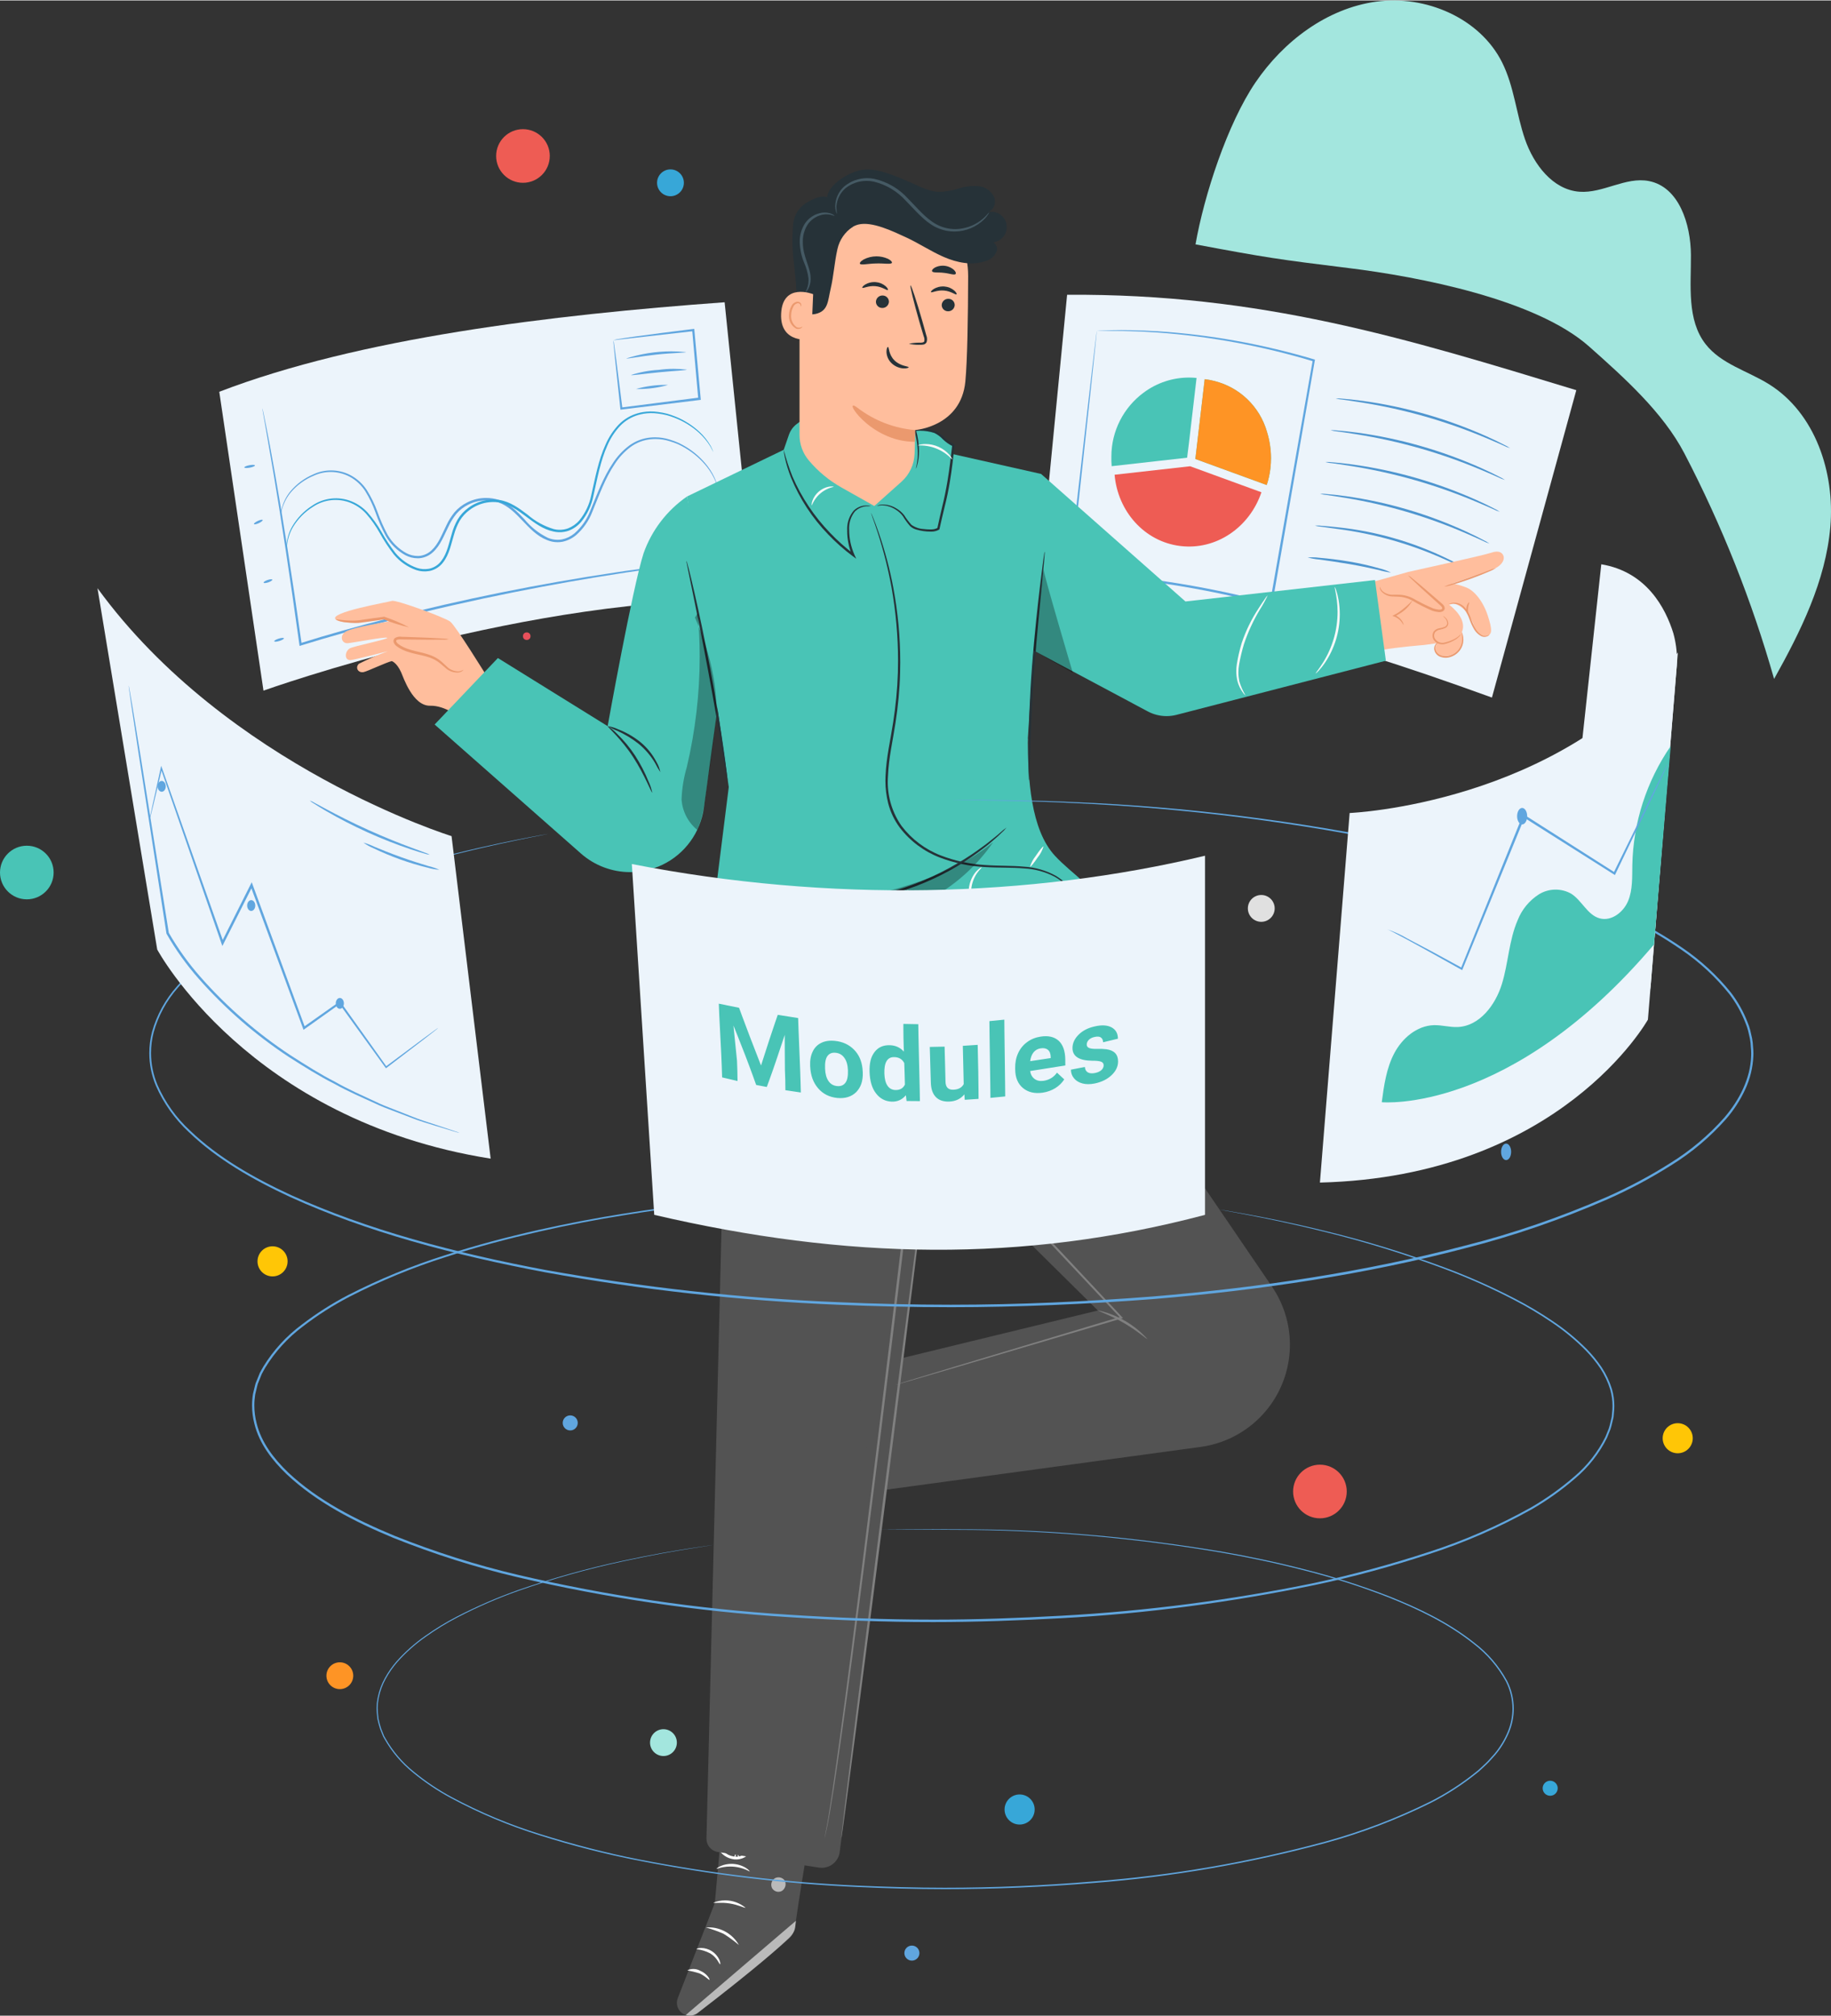
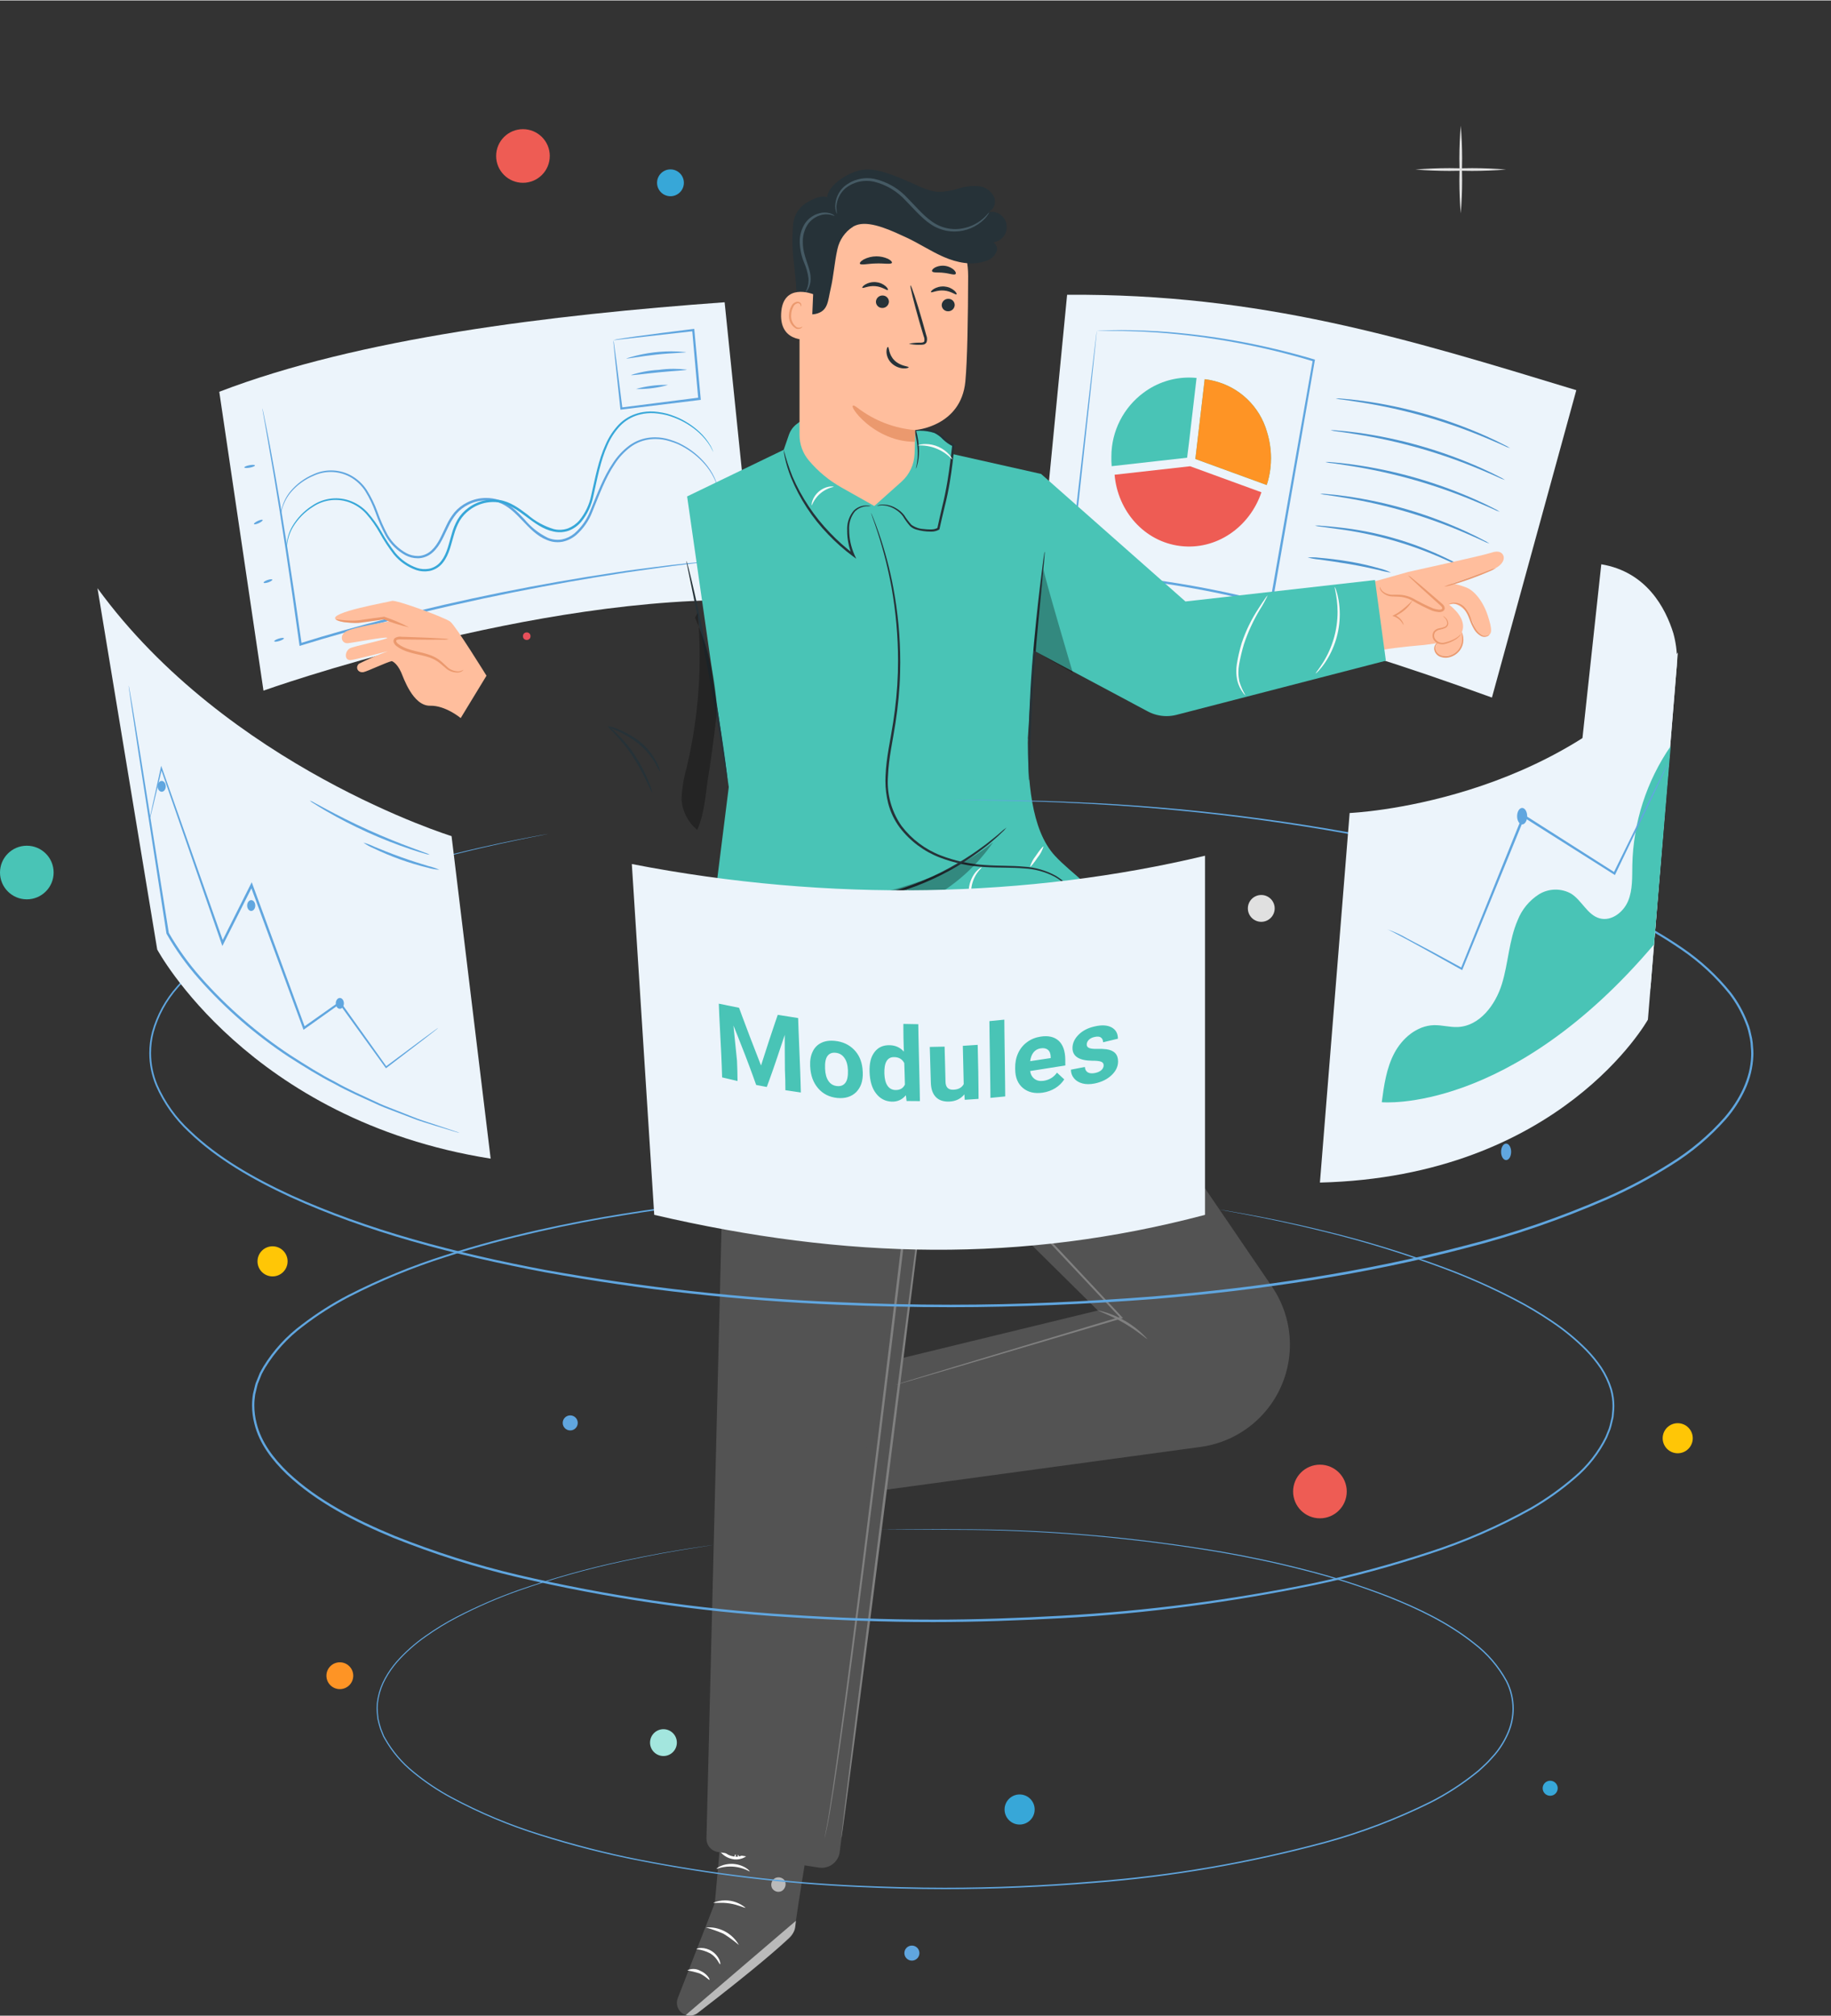
<svg xmlns="http://www.w3.org/2000/svg" xml:space="preserve" width="1.58in" height="1.74in" version="1.1" style="shape-rendering:geometricPrecision; text-rendering:geometricPrecision; image-rendering:optimizeQuality; fill-rule:evenodd; clip-rule:evenodd" viewBox="0 0 2080.23 2289.86">
  <rect x="0" y="0" width="2080.23" height="2289.86" fill="#333333" stroke="none" />
  <defs>
    <style type="text/css">
   
    .fil13 {fill:#535353;fill-rule:nonzero}
    .fil18 {fill:#263238;fill-rule:nonzero}
    .fil5 {fill:#37A7D8;fill-rule:nonzero}
    .fil16 {fill:#455A64;fill-rule:nonzero}
    .fil1 {fill:#49C4B6;fill-rule:nonzero}
    .fil8 {fill:#4E95CF;fill-rule:nonzero}
    .fil7 {fill:#60A6DF;fill-rule:nonzero}
    .fil17 {fill:gray;fill-rule:nonzero}
    .fil3 {fill:#A3E6DE;fill-rule:nonzero}
    .fil0 {fill:#E0E0E0;fill-rule:nonzero}
    .fil9 {fill:#E8505B;fill-rule:nonzero}
    .fil12 {fill:#EB996E;fill-rule:nonzero}
    .fil6 {fill:#ECF4FB;fill-rule:nonzero}
    .fil2 {fill:#EE5C54;fill-rule:nonzero}
    .fil19 {fill:#FAFAFA;fill-rule:nonzero}
    .fil4 {fill:#FE9425;fill-rule:nonzero}
    .fil11 {fill:#FFBE9D;fill-rule:nonzero}
    .fil20 {fill:#FFC606;fill-rule:nonzero}
    .fil15 {fill:white;fill-rule:nonzero}
    .fil10 {fill:black;fill-rule:nonzero;fill-opacity:0.302}
    .fil14 {fill:white;fill-rule:nonzero;fill-opacity:0.6}
   
  </style>
  </defs>
  <g id="Layer_x0020_1">
    <g id="_2101537309136">
      <g id="Group_293557" data-name="Group 293557">
        <path id="Path_129021" class="fil0" d="M1659.58 241.99c-1.02,-12.39 -1.57,-24.95 -1.57,-37.4 0,-4.15 0.06,-8.35 0.17,-12.45 -0.11,-4.14 -0.17,-8.34 -0.17,-12.49 0,-12.45 0.55,-25 1.59,-37.4 1.01,12.41 1.55,24.94 1.55,37.42 0,4.14 -0.05,8.39 -0.17,12.47 0.11,4.08 0.17,8.28 0.17,12.42 0,12.47 -0.54,25 -1.58,37.43l0.01 -0.01z" data-name="Path 129021" />
      </g>
      <g id="Group_293560" data-name="Group 293560">
        <path id="Path_129022" class="fil0" d="M1711.13 192.12c-12.84,0.99 -25.82,1.57 -38.69,1.57 -4.25,0 -8.68,-0.11 -12.87,-0.17 -4.19,0.06 -8.62,0.17 -12.87,0.17 -12.87,0 -25.86,-0.58 -38.67,-1.57 12.81,-0.98 25.81,-1.57 38.69,-1.57 4.28,0 8.61,0.12 12.82,0.18 4.27,-0.06 8.6,-0.18 12.87,-0.18 12.88,0 25.88,0.59 38.7,1.58l0.02 -0.02z" data-name="Path 129022" />
      </g>
      <circle id="Ellipse_4578" class="fil1" cx="30.47" cy="990.93" r="30.47" data-name="Ellipse 4578" />
      <path id="Path_129024" class="fil2" d="M1530.07 1694.26c0,16.83 -13.65,30.47 -30.47,30.47 -16.83,0 -30.48,-13.65 -30.48,-30.48 0,-16.83 13.65,-30.47 30.48,-30.47 16.83,0 30.47,13.65 30.47,30.47l0 0.01z" data-name="Path 129024" />
      <path id="Path_129025" class="fil2" d="M624.61 176.73c0.01,16.83 -13.64,30.48 -30.47,30.48 -16.83,0 -30.47,-13.65 -30.47,-30.48 0,-16.82 13.63,-30.46 30.45,-30.47 0.01,0 0.02,0 0.03,0 16.83,0 30.48,13.65 30.48,30.47 0,0 0,0 0,0l-0.01 0z" data-name="Path 129025" />
      <circle id="Ellipse_4579" class="fil3" cx="753.76" cy="1979.59" r="15.24" data-name="Ellipse 4579" />
      <path id="Path_129026" class="fil4" d="M401.33 1903.58c0.01,8.41 -6.82,15.24 -15.24,15.24 -8.41,0 -15.24,-6.83 -15.24,-15.24 0,-8.42 6.83,-15.24 15.24,-15.24 8.42,0 15.24,6.82 15.24,15.23l-0.01 0.01z" data-name="Path 129026" />
      <path id="Path_129027" class="fil5" d="M776.96 207.2c0.01,0 0.01,0.01 0.01,0.01 0,8.41 -6.83,15.24 -15.24,15.24 -8.42,0 -15.24,-6.83 -15.24,-15.24 0,-8.42 6.83,-15.24 15.24,-15.24 8.41,0 15.23,6.82 15.24,15.23l-0.01 0z" data-name="Path 129027" />
      <path id="Path_129028" class="fil0" d="M1448.19 1031.69c0,8.41 -6.83,15.24 -15.24,15.24 -8.41,0 -15.24,-6.83 -15.24,-15.24 0,-8.42 6.83,-15.24 15.24,-15.24 8.42,0 15.24,6.82 15.24,15.24l0 0z" data-name="Path 129028" />
      <g>
-         <path id="Path_129043" class="fil3" d="M1358.23 277.23c9.73,-55.77 36.31,-137.3 68.17,-184.1 31.86,-46.8 80.96,-84 137.04,-91.78 56.08,-7.77 117.94,18.53 143.2,69.2 13.54,27.16 16.03,58.4 25.91,87.1 9.88,28.69 31.52,57.38 61.78,59.69 26.79,2.05 52.61,-17.26 78.97,-12.14 34.33,6.68 47.59,49.01 47.79,83.97 0.19,34.97 -4.79,73.81 16.7,101.4 17.59,22.57 47.72,30.36 72,45.5 52.51,32.75 75,100.42 69.68,162.08 -5.32,61.66 -33.72,118.77 -63.89,172.8 -25.13,-88.51 -59.43,-174.75 -101.97,-256.37 -24.36,-46.67 -68.81,-86.38 -108.17,-121.35 -60.43,-53.66 -193.11,-79.27 -273.3,-89.14 -80.2,-9.86 -94.4,-12.02 -173.84,-26.91l-0.07 0.04zm0 0l0 0 0 0z" data-name="Path 129043" />
-       </g>
+         </g>
      <g id="Group_293657" data-name="Group 293657">
        <g id="Group_293656" data-name="Group 293656">
          <path id="Path_129044" class="fil6" d="M823.26 342.94c-198.52,14.42 -415.23,40.7 -574.14,101.71l50.22 339.59c0,0 308.02,-110.23 558.62,-102.57l-34.7 -338.73z" data-name="Path 129044" />
        </g>
      </g>
      <g id="Group_293663" data-name="Group 293663">
        <path id="Path_129046" class="fil7" d="M808.95 636.87c-0.62,0.18 -1.26,0.3 -1.9,0.36l-5.63 0.77 -21.66 2.71c-9.42,1.11 -20.93,2.49 -34.26,4.45 -13.32,1.95 -28.54,3.82 -45.27,6.59 -66.97,10.35 -159.15,27.44 -259.29,53.35 -34.82,8.97 -68.35,18.26 -99.06,27.88l-1.52 0.48 -0.22 -1.59c-10.73,-77.87 -21.1,-145 -29.08,-192.62l-9.58 -55.74c-1.12,-6.37 -2,-11.34 -2.64,-14.89 -0.26,-1.59 -0.46,-2.87 -0.63,-3.86 -0.08,-0.4 -0.13,-0.81 -0.13,-1.22 0,-0.03 0,-0.06 0,-0.09 0.17,0.4 0.29,0.83 0.36,1.27 0.22,0.98 0.5,2.24 0.85,3.81 0.72,3.53 1.74,8.48 3.04,14.82 2.59,12.94 6.16,31.83 10.36,55.62 8.44,47.55 19.17,114.66 30.07,192.54l-1.74 -1.09c30.79,-9.73 64.33,-19.03 99.19,-28.03 84.99,-21.99 172.6,-39.57 259.59,-52.53 16.75,-2.64 32,-4.42 45.38,-6.19 13.38,-1.77 24.89,-3.04 34.33,-3.99l21.72 -2.19 5.66 -0.5c0.54,-0.12 0.98,-0.16 1.43,-0.16 0.21,0 0.42,0.01 0.63,0.02l-0.01 0z" data-name="Path 129046" />
      </g>
      <g id="Group_293666" data-name="Group 293666">
        <path id="Path_129047" class="fil7" d="M815.68 554.3c-0.13,0.04 -0.75,-2.36 -2.29,-6.76 -2.54,-6.3 -6,-12.23 -10.21,-17.56 -6.69,-8.41 -14.87,-15.59 -24.1,-21.1 -2.77,-1.66 -5.64,-3.21 -8.57,-4.57 -3.16,-1.36 -6.41,-2.54 -9.72,-3.5 -5.19,-1.65 -10.63,-2.49 -16.09,-2.49 -2,0 -4,0.12 -5.99,0.34 -8.14,0.91 -15.91,3.96 -22.49,8.85 -7.1,5.39 -13.21,12.03 -17.99,19.55 -10.44,15.46 -17.24,34.3 -25.23,53.86 -3.94,10.31 -10.36,19.51 -18.68,26.77 -4.48,3.71 -9.81,6.26 -15.5,7.43 -1.75,0.3 -3.53,0.46 -5.32,0.46 -4.16,0 -8.29,-0.84 -12.12,-2.48 -22.61,-8.97 -32.67,-35.01 -55.51,-42.92 -4.39,-1.4 -8.98,-2.11 -13.59,-2.11 -7.06,0 -14.04,1.68 -20.32,4.88 -5.12,2.52 -9.69,6.06 -13.43,10.37 -3.57,4.39 -6.59,9.24 -8.97,14.39 -5.1,10.05 -8.93,21.24 -17.56,29.13 -4.21,3.95 -9.63,6.4 -15.38,6.94 -0.65,0.04 -1.32,0.07 -1.98,0.07 -4.93,0 -9.79,-1.21 -14.14,-3.53 -9.22,-5.09 -16.9,-12.64 -22.15,-21.79 -4.57,-8.58 -8.54,-17.56 -11.74,-26.74 -2.99,-8.42 -6.9,-16.57 -11.6,-24.18 -4.43,-6.9 -10.54,-12.58 -17.76,-16.47 -6.63,-3.52 -14.04,-5.36 -21.55,-5.36 -6.61,0 -13.16,1.43 -19.16,4.18 -9.95,4.1 -18.82,10.49 -25.85,18.63 -4.39,5.18 -7.71,11.21 -9.7,17.71 -1.37,4.46 -1.58,6.95 -1.76,6.91 0.13,-2.39 0.54,-4.76 1.22,-7.06 1.8,-6.67 5.02,-12.91 9.4,-18.26 7.02,-8.42 15.97,-15.07 26.05,-19.36 6.33,-2.99 13.25,-4.53 20.25,-4.53 7.65,0 15.2,1.86 21.99,5.39 7.56,4 13.97,9.86 18.64,17.02 4.84,7.72 8.88,15.96 11.98,24.52 3.2,9.05 7.13,17.89 11.68,26.33 5.05,8.7 12.4,15.89 21.23,20.75 3.97,2.11 8.42,3.22 12.94,3.22 0.59,0 1.19,-0.02 1.78,-0.06 5.19,-0.5 10.07,-2.74 13.85,-6.33 7.91,-7.2 11.79,-18.14 16.88,-28.36 2.47,-5.36 5.61,-10.4 9.32,-14.98 3.96,-4.59 8.82,-8.35 14.25,-11.04 6.68,-3.41 14.08,-5.19 21.58,-5.19 4.9,0 9.78,0.76 14.44,2.25 12.18,4 20.89,13.39 28.97,21.83 7.27,8.9 16.38,16.14 26.69,21.21 3.52,1.51 7.32,2.3 11.15,2.3 1.6,0 3.2,-0.13 4.77,-0.4 5.27,-1.07 10.19,-3.44 14.33,-6.86 8,-6.98 14.18,-15.82 17.98,-25.72 7.98,-19.31 14.96,-38.45 25.67,-54.12 4.96,-7.71 11.3,-14.51 18.65,-20 6.9,-5.04 15.03,-8.18 23.53,-9.06 1.91,-0.19 3.83,-0.3 5.75,-0.3 5.79,0 11.54,0.91 17.04,2.71 3.37,1.01 6.69,2.26 9.9,3.7 2.97,1.42 5.88,3.01 8.69,4.74 9.31,5.71 17.53,13.11 24.16,21.78 4.17,5.47 7.51,11.57 9.88,18.02 0.79,2.22 1.06,4.01 1.41,5.17 0.19,0.59 0.32,1.2 0.38,1.81l-0.01 0z" data-name="Path 129047" />
      </g>
      <g id="Group_293666_0" data-name="Group 293666">
        <path id="Path_129047_1" class="fil5" d="M810.39 512.99c-0.13,0.06 -1.13,-2.2 -3.38,-6.28 -3.56,-5.78 -7.96,-11.05 -13,-15.61 -8,-7.18 -17.27,-12.89 -27.28,-16.79 -3.01,-1.17 -6.1,-2.22 -9.22,-3.07 -3.34,-0.81 -6.74,-1.44 -10.16,-1.83 -5.4,-0.76 -10.89,-0.67 -16.28,0.24 -1.97,0.33 -3.92,0.78 -5.85,1.33 -7.87,2.25 -15.02,6.57 -20.7,12.48 -6.09,6.51 -11.01,14.07 -14.47,22.28 -7.71,16.99 -11.27,36.69 -15.88,57.32 -2.16,10.82 -6.95,20.97 -13.94,29.51 -3.8,4.4 -8.62,7.81 -14.04,9.91 -1.67,0.59 -3.41,1.04 -5.16,1.34 -4.11,0.69 -8.32,0.55 -12.36,-0.41 -23.8,-5.07 -38.06,-29.06 -61.91,-33.05 -4.57,-0.64 -9.2,-0.58 -13.75,0.19 -6.96,1.18 -13.56,4 -19.22,8.21 -4.62,3.34 -8.54,7.59 -11.5,12.47 -2.79,4.93 -4.96,10.21 -6.45,15.68 -3.34,10.77 -5.25,22.44 -12.45,31.66 -3.49,4.6 -8.42,7.92 -14,9.41 -0.64,0.15 -1.3,0.29 -1.94,0.39 -4.86,0.82 -9.86,0.44 -14.53,-1.11 -9.94,-3.49 -18.77,-9.64 -25.48,-17.78 -5.94,-7.7 -11.36,-15.88 -16.04,-24.41 -4.36,-7.79 -9.58,-15.18 -15.47,-21.9 -5.52,-6.06 -12.49,-10.64 -20.26,-13.27 -7.13,-2.36 -14.74,-2.94 -22.14,-1.69 -6.51,1.1 -12.73,3.61 -18.19,7.32 -9.12,5.71 -16.8,13.49 -22.38,22.69 -3.47,5.84 -5.72,12.35 -6.6,19.09 -0.6,4.62 -0.4,7.12 -0.58,7.1 -0.27,-2.38 -0.26,-4.79 0.02,-7.17 0.66,-6.88 2.79,-13.57 6.22,-19.56 5.51,-9.48 13.22,-17.53 22.45,-23.44 5.75,-4 12.31,-6.68 19.21,-7.85 7.55,-1.28 15.3,-0.72 22.58,1.64 8.12,2.67 15.42,7.39 21.22,13.67 6.06,6.8 11.41,14.26 15.91,22.18 4.66,8.38 10.01,16.45 15.91,24 6.44,7.74 14.88,13.6 24.4,16.92 4.27,1.41 8.84,1.77 13.29,1.01 0.59,-0.1 1.18,-0.22 1.75,-0.35 5.04,-1.36 9.48,-4.38 12.6,-8.56 6.6,-8.43 8.59,-19.85 11.91,-30.79 1.54,-5.7 3.79,-11.19 6.69,-16.32 3.14,-5.19 7.3,-9.72 12.2,-13.27 6.02,-4.48 13.02,-7.47 20.41,-8.73 4.83,-0.82 9.77,-0.89 14.62,-0.2 12.68,1.91 22.83,9.71 32.21,16.69 8.65,7.56 18.84,13.17 29.86,16.45 3.72,0.91 7.6,1.04 11.38,0.4 1.58,-0.27 3.13,-0.67 4.64,-1.2 5.01,-1.94 9.48,-5.09 12.99,-9.16 6.72,-8.21 11.34,-17.97 13.43,-28.37 4.64,-20.37 8.33,-40.4 16.27,-57.64 3.61,-8.43 8.72,-16.19 15.04,-22.84 5.96,-6.12 13.45,-10.57 21.69,-12.86 1.85,-0.51 3.73,-0.94 5.62,-1.26 5.71,-0.96 11.53,-1.03 17.25,-0.18 3.49,0.43 6.97,1.11 10.37,1.99 3.17,0.9 6.3,1.99 9.36,3.22 10.13,4.07 19.46,10 27.45,17.43 5.03,4.7 9.34,10.15 12.75,16.12 1.15,2.06 1.71,3.78 2.25,4.86 0.28,0.54 0.51,1.12 0.67,1.72l0 0z" data-name="Path 129047" />
      </g>
      <g id="Group_293669" data-name="Group 293669">
        <path id="Path_129048" class="fil7" d="M289.64 528.33c0.14,0.76 -2.45,1.89 -5.77,2.52 -3.33,0.64 -6.15,0.53 -6.3,-0.22 -0.14,-0.75 2.45,-1.88 5.77,-2.52 3.33,-0.64 6.15,-0.53 6.3,0.22z" data-name="Path 129048" />
      </g>
      <g id="Group_293672" data-name="Group 293672">
        <path id="Path_129049" class="fil7" d="M298.41 590.36c0.32,0.7 -1.62,2.29 -4.35,3.56 -2.73,1.27 -5.2,1.74 -5.52,1.06 -0.33,-0.68 1.62,-2.29 4.35,-3.56 2.73,-1.27 5.2,-1.77 5.52,-1.06z" data-name="Path 129049" />
      </g>
      <g id="Group_293675" data-name="Group 293675">
        <path id="Path_129050" class="fil7" d="M309.38 658.13c0.25,0.73 -1.75,2.11 -4.48,3.04 -2.73,0.93 -5.14,1.13 -5.4,0.41 -0.26,-0.73 1.75,-2.11 4.48,-3.04 2.73,-0.93 5.15,-1.13 5.4,-0.4z" data-name="Path 129050" />
      </g>
      <g id="Group_293678" data-name="Group 293678">
        <path id="Path_129051" class="fil7" d="M322.54 724.75c0.23,0.74 -2.04,2.11 -5.07,3.05 -3.03,0.94 -5.67,1.12 -5.9,0.39 -0.23,-0.74 2.04,-2.11 5.06,-3.05 3.03,-0.94 5.67,-1.11 5.9,-0.39z" data-name="Path 129051" />
      </g>
      <g id="Group_293682" data-name="Group 293682">
        <g id="Group_293681" data-name="Group 293681">
          <path id="Path_129052" class="fil7" d="M696.9 386.08c2.09,-0.75 4.28,-1.24 6.48,-1.46 4.27,-0.74 10.51,-1.67 18.47,-2.79 15.9,-2.24 38.58,-5.18 65.64,-8.51l1.26 -0.16 0.12 1.28c2.11,22.8 4.53,49.07 7.1,76.88l0.1 1.16 0.12 1.35 -1.34 0.16 -88.75 10.87 -1.19 0.15 -0.12 -1.17c-2.49,-23.27 -4.57,-42.71 -6.06,-56.7 -0.63,-6.49 -1.13,-11.72 -1.51,-15.65 -0.22,-1.62 -0.33,-3.27 -0.33,-4.92 0,-0.15 0,-0.31 0,-0.46 0.43,1.88 0.77,3.8 0.97,5.72 0.54,3.96 1.26,9.22 2.16,15.78 1.76,13.82 4.2,33 7.12,55.97l-1.32 -1.06 88.69 -11.3 -1.21 1.51 -0.1 -1.16c-2.47,-27.84 -4.78,-54.11 -6.8,-76.92l1.37 1.12 -90.88 10.32z" data-name="Path 129052" />
        </g>
      </g>
      <g id="Group_293685" data-name="Group 293685">
        <g id="Group_293684" data-name="Group 293684">
          <path id="Path_129053" class="fil7" d="M779.36 399.6c0,0.82 -15.3,0.82 -33.91,2.83 -18.61,2.01 -33.56,5.11 -33.77,4.32 16.39,-5.28 33.59,-8.01 50.83,-8.01 5.61,0 11.29,0.31 16.86,0.87l-0.01 -0.01z" data-name="Path 129053" />
        </g>
      </g>
      <g id="Group_293688" data-name="Group 293688">
        <g id="Group_293687" data-name="Group 293687">
          <path id="Path_129054" class="fil7" d="M780.28 419.49c0,0.8 -14.25,1.35 -31.66,3.06 -17.41,1.7 -31.5,3.85 -31.66,3.05 10.15,-3.29 20.74,-5.25 31.38,-5.82 5.63,-0.78 11.35,-1.19 17.03,-1.19 4.97,0 9.98,0.3 14.9,0.9l-0.01 0z" data-name="Path 129054" />
        </g>
      </g>
      <g id="Group_293691" data-name="Group 293691">
        <g id="Group_293690" data-name="Group 293690">
          <path id="Path_129055" class="fil7" d="M759.04 436.88c-10.85,3.07 -22.09,4.66 -33.37,4.66 -1.03,0 -2.1,-0.03 -3.11,-0.05 10.84,-3.08 22.09,-4.65 33.38,-4.65 1.02,0 2.09,0.03 3.1,0.04l-0.01 -0.01z" data-name="Path 129055" />
        </g>
      </g>
      <g id="Group_293696" data-name="Group 293696">
        <g id="Group_293695" data-name="Group 293695">
          <path id="Path_129056" class="fil6" d="M1790.87 442.84c-194.36,-59.24 -358.34,-109.82 -578.51,-108.42l-33.64 346.06c228.68,20.24 305.11,35.21 516.29,111.64l95.87 -349.28z" data-name="Path 129056" />
        </g>
      </g>
      <g id="Group_293703" data-name="Group 293703">
        <g id="Group_293702" data-name="Group 293702">
          <path id="Path_129058" class="fil1" d="M1350.85 502.35l8.58 -73.42c-2.85,-0.28 -5.73,-0.43 -8.6,-0.43 -18.5,0 -36.51,5.97 -51.35,16.99 -23.1,16.97 -36.79,43.93 -36.83,72.6 -0.07,3.53 0,7.15 0.31,10.86 0,0.08 0,0.17 0,0.26l0 0 85.75 -9.64 2.14 -17.22z" data-name="Path 129058" />
        </g>
      </g>
      <g id="Group_293707" data-name="Group 293707">
        <g id="Group_293706" data-name="Group 293706">
          <path id="Path_129059" class="fil1" d="M1439.48 490.32c-8.25,-29.07 -31.65,-51.37 -61.09,-58.21 -0.86,-0.2 -1.73,-0.39 -2.6,-0.57 -0.55,-0.11 -1.1,-0.24 -1.67,-0.35 -1.64,-0.3 -3.3,-0.55 -5,-0.77l-0.23 -0.04 0 -0.01 -0.21 -0.03 0 0 0 0 -8.58 73.42 -2.02 17.26 80.96 29.55 0.09 0.04 0 0c2.04,-6.08 3.46,-12.42 4.19,-18.8 0.45,-3.85 0.68,-7.76 0.68,-11.64 0,-10.11 -1.54,-20.2 -4.53,-29.85l0.01 0z" data-name="Path 129059" />
        </g>
      </g>
      <g id="Group_293711" data-name="Group 293711">
        <g id="Group_293710" data-name="Group 293710">
          <path id="Path_129060" class="fil4" d="M1439.48 490.32c-8.25,-29.07 -31.65,-51.37 -61.09,-58.21 -0.86,-0.2 -1.73,-0.39 -2.6,-0.57 -0.55,-0.11 -1.1,-0.24 -1.67,-0.35 -1.64,-0.3 -3.3,-0.55 -5,-0.77l-0.23 -0.04 0 -0.01 -0.21 -0.03 0 0 0 0 -8.58 73.42 -2.02 17.26 80.96 29.55 0.09 0.04 0 0c2.04,-6.08 3.46,-12.42 4.19,-18.8 0.45,-3.85 0.68,-7.76 0.68,-11.64 0,-10.11 -1.54,-20.2 -4.53,-29.85l0.01 0z" data-name="Path 129060" />
        </g>
      </g>
      <g id="Group_293716" data-name="Group 293716">
        <g id="Group_293715" data-name="Group 293715">
          <g>
            <path id="Path_129061" class="fil2" d="M1352.06 529.29l-85.75 9.64c3.57,41.53 33.88,75.98 74.6,80.97 40.92,5.04 78.85,-21.3 92.21,-61.05l-80.95 -29.55 -0.1 -0.02zm0 0l0 0 0 0z" data-name="Path 129061" />
          </g>
        </g>
      </g>
      <g id="Group_293721" data-name="Group 293721">
        <path id="Path_129062" class="fil8" d="M1715.76 508.81c-2.6,-0.79 -5.15,-1.82 -7.57,-3.06 -4.77,-2.16 -11.73,-5.19 -20.37,-8.8 -44.93,-18.89 -92.19,-32.39 -140.35,-40.06 -9.25,-1.49 -16.76,-2.59 -21.95,-3.27 -2.75,-0.21 -5.45,-0.68 -8.08,-1.37 0.77,-0.04 1.57,-0.06 2.34,-0.06 1.95,0 3.89,0.12 5.82,0.37 5.24,0.35 12.81,1.15 22.13,2.4 48.55,6.6 96.11,20.25 140.89,40.2 8.57,3.86 15.42,7.17 20.05,9.64 2.47,1.11 4.85,2.48 7.09,4.02l0.01 0z" data-name="Path 129062" />
      </g>
      <g id="Group_293724" data-name="Group 293724">
        <path id="Path_129063" class="fil8" d="M1709.88 544.93c-2.6,-0.79 -5.15,-1.82 -7.58,-3.06 -4.77,-2.16 -11.73,-5.19 -20.37,-8.8 -44.93,-18.89 -92.19,-32.38 -140.35,-40.06 -9.25,-1.49 -16.75,-2.59 -21.95,-3.26 -2.74,-0.21 -5.45,-0.69 -8.07,-1.39 0.77,-0.03 1.57,-0.05 2.34,-0.05 1.94,0 3.9,0.12 5.82,0.37 5.24,0.35 12.81,1.15 22.12,2.4 48.57,6.61 96.11,20.25 140.87,40.19 8.57,3.86 15.42,7.17 20.05,9.64 2.49,1.13 4.88,2.48 7.12,4.03l0 0z" data-name="Path 129063" />
      </g>
      <g id="Group_293727" data-name="Group 293727">
        <path id="Path_129064" class="fil8" d="M1703.98 581.05c-2.6,-0.78 -5.15,-1.82 -7.57,-3.06 -4.77,-2.17 -11.73,-5.19 -20.37,-8.81 -44.93,-18.88 -92.19,-32.38 -140.35,-40.06 -9.25,-1.49 -16.75,-2.59 -21.96,-3.26 -2.74,-0.21 -5.44,-0.68 -8.07,-1.38 0.77,-0.04 1.57,-0.06 2.34,-0.06 1.95,0 3.89,0.12 5.82,0.37 5.24,0.35 12.81,1.15 22.13,2.4 48.56,6.6 96.11,20.25 140.88,40.19 8.57,3.86 15.42,7.17 20.05,9.64 2.48,1.12 4.87,2.48 7.1,4.03l0 0z" data-name="Path 129064" />
      </g>
      <g id="Group_293730" data-name="Group 293730">
        <path id="Path_129065" class="fil8" d="M1692.21 617.17c-2.53,-0.79 -5,-1.81 -7.34,-3.05 -4.62,-2.16 -11.35,-5.18 -19.73,-8.79 -43.55,-18.83 -89.34,-32.35 -136.19,-40.06 -8.97,-1.49 -16.29,-2.59 -21.34,-3.28 -2.66,-0.22 -5.3,-0.69 -7.85,-1.39 0.74,-0.04 1.5,-0.06 2.24,-0.06 1.9,0 3.8,0.12 5.67,0.37 5.1,0.35 12.46,1.15 21.52,2.41 47.28,6.67 93.41,20.27 136.72,40.23 8.29,3.86 14.92,7.16 19.41,9.62 2.4,1.11 4.72,2.46 6.88,4.01z" data-name="Path 129065" />
      </g>
      <g id="Group_293733" data-name="Group 293733">
        <path id="Path_129066" class="fil8" d="M1666.61 646c-2.29,-0.65 -4.51,-1.54 -6.61,-2.64l-17.7 -7.87c-38.78,-17.58 -80.02,-29.4 -122.2,-34.88l-19.18 -2.64c-2.39,-0.16 -4.75,-0.58 -7.04,-1.23 0.91,-0.07 1.81,-0.11 2.72,-0.11 1.47,0 2.95,0.09 4.41,0.28 4.58,0.26 11.18,0.87 19.33,1.78 42.6,4.48 84.23,16.39 122.79,35.03 7.38,3.54 13.32,6.5 17.35,8.69 2.16,0.96 4.22,2.18 6.14,3.59l0 -0.01z" data-name="Path 129066" />
      </g>
      <g id="Group_293736" data-name="Group 293736">
        <path id="Path_129067" class="fil8" d="M1580.26 650.06c-4.67,-0.57 -9.32,-1.53 -13.83,-2.86 -8.47,-1.96 -20.21,-4.5 -33.28,-6.75 -13.07,-2.25 -24.98,-3.89 -33.6,-5.11 -4.71,-0.38 -9.39,-1.2 -13.93,-2.42 1.64,-0.11 3.31,-0.19 4.95,-0.19 3.08,0 6.16,0.21 9.2,0.63 8.7,0.73 20.71,2.04 33.86,4.33 11.19,1.9 22.41,4.45 33.3,7.58 4.61,1.07 9.09,2.69 13.33,4.78l0 0z" data-name="Path 129067" />
      </g>
      <g id="Group_293739" data-name="Group 293739">
        <path id="Path_129068" class="fil7" d="M1246.1 375.42c0,0 1.47,-0.11 4.46,-0.24l13.38 -0.44c11.82,-0.3 28.9,-0.1 50.76,1.13 60.25,3.82 120.34,14.78 178.26,31.95l0.98 0.3 -0.19 1.06c-13.39,76.69 -29.32,167.88 -46.36,265.45 -0.69,3.95 -1.39,7.91 -2.06,11.76l-0.26 1.49 -1.47 -0.38c-38.94,-10.27 -79.1,-18.59 -118.98,-24.61 -38.35,-5.88 -75.03,-10.06 -109.11,-12.22l-1.32 -0.08 0.15 -1.29c9.37,-81.85 17.23,-150.43 22.75,-198.67 2.81,-23.86 5.01,-42.7 6.53,-55.69 0.77,-6.3 1.37,-11.19 1.78,-14.61 0.21,-1.59 0.37,-2.78 0.49,-3.69 0.01,-0.39 0.08,-0.8 0.18,-1.19 0,0.03 0,0.06 0,0.09 0,0.42 -0.03,0.84 -0.07,1.26 -0.09,0.97 -0.21,2.23 -0.36,3.86 -0.35,3.49 -0.86,8.45 -1.5,14.87 -1.38,13.07 -3.38,32.01 -5.91,56.02 -5.21,48.09 -12.63,116.47 -21.48,198.08l-1.16 -1.37c34.23,2.07 70.94,6.17 109.4,12.01 39.95,5.98 80.23,14.34 119.36,24.55l-1.73 1.1c0.68,-3.87 1.37,-7.81 2.07,-11.76 17.19,-97.55 33.24,-188.71 46.75,-265.39l0.8 1.34c-57.74,-17.4 -117.43,-28.51 -177.61,-32.85 -21.75,-1.44 -38.99,-1.83 -50.54,-1.8l-13.3 0.03c-3.07,-0.01 -4.72,-0.07 -4.72,-0.07z" data-name="Path 129068" />
      </g>
      <g>
        <path id="Path_129069" class="fil9" d="M1033.84 1082.58l189.54 41.97 28.96 -41.97 -4.68 -54.04 -28.8 -26.32 -99.29 0 -92.71 83.49 6.97 -3.13zm0 0l0 0 0 0z" data-name="Path 129069" />
      </g>
      <path id="Path_129070" class="fil10" d="M1033.84 1082.58l189.54 41.97 28.96 -41.97 -4.68 -54.04 -28.8 -26.32 -99.29 0 -92.71 83.49m6.97 -3.13l0 0 0 0z" data-name="Path 129070" />
      <g id="Group_293755" data-name="Group 293755">
        <g id="Group_293754" data-name="Group 293754">
          <g id="Group_293753" data-name="Group 293753">
            <g id="Group_293752" data-name="Group 293752">
              <g id="Group_293751" data-name="Group 293751">
                <g id="Group_293750" data-name="Group 293750">
                  <g id="Group_293749" data-name="Group 293749">
                    <g id="Group_293748" data-name="Group 293748">
                      <g id="Group_293747" data-name="Group 293747">
                        <path id="Path_129071" class="fil11" d="M1322.88 692.23l239.25 -32.22 37.66 -10.62c0,0 86.23,-18.94 94.29,-21.81 9.31,-3.33 13.14,0.36 14.13,3.88 1.54,5.47 -3.69,11.61 -11.61,14.7 -2.73,1.06 -46.47,16.23 -46.47,16.23 5.01,1.06 9.96,2.5 14.77,4.26 10.46,3.56 20.51,17.04 25.53,32.77 5.02,15.73 5.04,20.58 -0.97,22.8 -0.79,0.25 -1.62,0.38 -2.46,0.38 -1.59,0 -3.16,-0.47 -4.49,-1.35 -3.41,-2.01 -5.96,-5.2 -7.18,-8.97 -8.4,-25.07 -24.09,-27.05 -24.09,-27.05l-4.93 1.39c0,0 16.19,11.29 15.9,24.97 -0.03,2.02 -0.46,4.01 -1.25,5.87 0.77,2.19 1.17,4.51 1.17,6.84 0,11.42 -9.26,20.68 -20.68,20.68 -1.19,0 -2.38,-0.1 -3.55,-0.31 -3.45,-0.6 -7.18,-2.64 -7.66,-6.09 -0.01,-0.17 -0.02,-0.35 -0.02,-0.53 0,-1.67 0.39,-3.33 1.12,-4.83 0.36,-0.9 0.65,-1.84 0.85,-2.8l-14.34 1.96c0,0 -32.47,2.68 -46.47,5.45l-224.03 67.45c-5.42,1.63 -11.05,2.46 -16.72,2.46 -25.97,0 -48.8,-17.27 -55.85,-42.26l0.01 0c-1.44,-5.1 -2.17,-10.41 -2.17,-15.73 0,-29.05 21.49,-53.63 50.27,-57.51l0 -0.01z" data-name="Path 129071" />
                      </g>
                    </g>
                  </g>
                </g>
              </g>
            </g>
          </g>
        </g>
      </g>
      <g id="Group_293775" data-name="Group 293775">
        <g id="Group_293764" data-name="Group 293764">
          <g id="Group_293763" data-name="Group 293763">
            <g id="Group_293762" data-name="Group 293762">
              <g id="Group_293761" data-name="Group 293761">
                <g id="Group_293760" data-name="Group 293760">
                  <g id="Group_293759" data-name="Group 293759">
                    <g id="Group_293758" data-name="Group 293758">
                      <g id="Group_293757" data-name="Group 293757">
                        <g id="Group_293756" data-name="Group 293756">
                          <g>
                            <path id="Path_129072" class="fil11" d="M1567.67 666.11c1.04,5.06 5.2,8.9 10.32,9.54 4.92,1.03 10.03,0.36 15.04,1.05 14.9,2.01 26.49,15.57 41.48,16.88 2.11,0.18 4.75,-0.25 5.34,-2.25 0.58,-1.86 -1.03,-3.62 -2.49,-4.9l-37.33 -32.99 -32.37 12.68zm0 0l0 0 0 0z" data-name="Path 129072" />
                          </g>
                        </g>
                      </g>
                    </g>
                  </g>
                </g>
              </g>
            </g>
          </g>
        </g>
        <g id="Group_293774" data-name="Group 293774">
          <g id="Group_293773" data-name="Group 293773">
            <g id="Group_293772" data-name="Group 293772">
              <g id="Group_293771" data-name="Group 293771">
                <g id="Group_293770" data-name="Group 293770">
                  <g id="Group_293769" data-name="Group 293769">
                    <g id="Group_293768" data-name="Group 293768">
                      <g id="Group_293767" data-name="Group 293767">
                        <g id="Group_293766" data-name="Group 293766">
                          <g id="Group_293765" data-name="Group 293765">
                            <path id="Path_129073" class="fil12" d="M1600.03 653.4c1.6,0.86 3.08,1.92 4.4,3.17 2.72,2.17 6.58,5.38 11.31,9.39l16.53 14.2 4.75 4.14c1.41,1.43 3.88,2.64 4.33,6.08 0,0.03 0,0.05 0,0.08 0,1.69 -1.01,3.22 -2.57,3.88 -1.07,0.45 -2.22,0.69 -3.38,0.69 -0.21,0 -0.43,-0.01 -0.64,-0.03 -2.44,-0.21 -4.87,-0.69 -7.2,-1.43 -8.21,-3.45 -16.28,-7.58 -23.93,-12.15 -3.35,-1.7 -6.95,-2.9 -10.67,-3.53 -3.46,-0.53 -6.86,-0.41 -10.02,-0.64 -0.17,0.01 -0.34,0.01 -0.51,0.01 -5.02,0 -9.79,-2.15 -13.12,-5.9 -2.21,-3.03 -1.74,-5.31 -1.65,-5.23 0.55,1.64 1.4,3.18 2.5,4.53 3.15,2.97 7.33,4.64 11.67,4.64 0.4,0 0.81,-0.02 1.21,-0.05 3.04,0.1 6.46,-0.14 10.24,0.31 3.96,0.57 7.84,1.76 11.45,3.51 7.63,4.39 15.58,8.37 23.67,11.81 2.11,0.66 4.31,1.11 6.51,1.32 2.06,0.14 3.84,-0.61 3.65,-1.7 0,-1.23 -1.73,-2.75 -3.35,-4.15l-4.68 -4.22 -16.13 -14.67c-4.57,-4.22 -8.22,-7.64 -10.71,-10.06 -2.49,-2.43 -3.79,-3.84 -3.65,-3.99z" data-name="Path 129073" />
                          </g>
                        </g>
                      </g>
                    </g>
                  </g>
                </g>
              </g>
            </g>
          </g>
        </g>
      </g>
      <g id="Group_293785" data-name="Group 293785">
        <g id="Group_293784" data-name="Group 293784">
          <g id="Group_293783" data-name="Group 293783">
            <g id="Group_293782" data-name="Group 293782">
              <g id="Group_293781" data-name="Group 293781">
                <g id="Group_293780" data-name="Group 293780">
                  <g id="Group_293779" data-name="Group 293779">
                    <g id="Group_293778" data-name="Group 293778">
                      <g id="Group_293777" data-name="Group 293777">
                        <g id="Group_293776" data-name="Group 293776">
                          <path id="Path_129074" class="fil12" d="M1645.89 686.09c1.62,-0.4 3.29,-0.61 4.96,-0.61 1.49,0 2.99,0.17 4.45,0.49 3.26,0.95 6.14,2.93 8.2,5.63 2.53,3.39 4.52,7.17 5.89,11.18 1.4,4.14 3.24,8.15 5.45,11.93 1.9,3.16 4.61,5.76 7.83,7.54 1.18,0.62 2.49,0.95 3.82,0.95 1.21,0 2.4,-0.27 3.49,-0.79 1.59,-0.83 2.15,-1.62 2.11,-1.68 -0.1,-0.14 -0.86,0.45 -2.38,1.02 -0.81,0.28 -1.66,0.42 -2.51,0.42 -1.38,0 -2.75,-0.38 -3.94,-1.09 -2.89,-1.81 -5.3,-4.32 -6.99,-7.28 -2.06,-3.73 -3.8,-7.66 -5.17,-11.7 -1.43,-4.18 -3.56,-8.12 -6.29,-11.6 -2.33,-2.91 -5.57,-4.95 -9.19,-5.8 -1.05,-0.23 -2.13,-0.35 -3.21,-0.35 -1.38,0 -2.77,0.2 -4.1,0.58 -1.68,0.51 -2.47,1.06 -2.43,1.16z" data-name="Path 129074" />
                        </g>
                      </g>
                    </g>
                  </g>
                </g>
              </g>
            </g>
          </g>
        </g>
      </g>
      <g id="Group_293795" data-name="Group 293795">
        <g id="Group_293794" data-name="Group 293794">
          <g id="Group_293793" data-name="Group 293793">
            <g id="Group_293792" data-name="Group 293792">
              <g id="Group_293791" data-name="Group 293791">
                <g id="Group_293790" data-name="Group 293790">
                  <g id="Group_293789" data-name="Group 293789">
                    <g id="Group_293788" data-name="Group 293788">
                      <g id="Group_293787" data-name="Group 293787">
                        <g id="Group_293786" data-name="Group 293786">
                          <path id="Path_129075" class="fil12" d="M1699.64 644.92c-2.98,0.72 -5.91,1.72 -8.72,2.95l-20.8 7.64 -20.89 7.34c-2.95,0.82 -5.84,1.93 -8.6,3.26 3.05,-0.34 6.07,-1.02 8.97,-2.03 5.47,-1.53 12.97,-3.91 21.13,-6.86 8.17,-2.95 15.46,-5.87 20.66,-8.17 2.89,-1.07 5.66,-2.46 8.25,-4.15l0 -0.01z" data-name="Path 129075" />
                        </g>
                      </g>
                    </g>
                  </g>
                </g>
              </g>
            </g>
          </g>
        </g>
      </g>
      <g id="Group_293805" data-name="Group 293805">
        <g id="Group_293804" data-name="Group 293804">
          <g id="Group_293803" data-name="Group 293803">
            <g id="Group_293802" data-name="Group 293802">
              <g id="Group_293801" data-name="Group 293801">
                <g id="Group_293800" data-name="Group 293800">
                  <g id="Group_293799" data-name="Group 293799">
                    <g id="Group_293798" data-name="Group 293798">
                      <g id="Group_293797" data-name="Group 293797">
                        <g id="Group_293796" data-name="Group 293796">
                          <path id="Path_129076" class="fil12" d="M1639.55 699.42c-0.09,0.11 0.65,0.83 1.89,2.19 1.73,1.61 2.71,3.88 2.71,6.24 0,0.11 0,0.23 -0.01,0.34 -0.25,1.6 -1.33,2.94 -2.82,3.54 -1.86,0.76 -3.81,1.3 -5.8,1.59 -2.5,0.32 -4.8,1.55 -6.46,3.46 -1.02,1.47 -1.57,3.22 -1.57,5.01 0,0.97 0.16,1.94 0.48,2.86 0.92,2.58 2.87,4.67 5.38,5.77 1.67,0.79 3.49,1.2 5.33,1.2 0.63,0 1.26,-0.05 1.89,-0.15 3.87,-0.82 7.61,-2.22 11.07,-4.14 2.38,-1.21 4.55,-2.82 6.39,-4.75 0.73,-0.69 1.24,-1.57 1.49,-2.53 -0.15,-0.08 -0.66,0.8 -2,2.03 -1.96,1.66 -4.14,3.05 -6.48,4.12 -3.41,1.66 -7.04,2.89 -10.77,3.62 -0.52,0.09 -1.04,0.13 -1.56,0.13 -3.9,0 -7.44,-2.31 -9.02,-5.88 -0.26,-0.75 -0.39,-1.53 -0.39,-2.32 0,-1.39 0.41,-2.75 1.19,-3.91 1.39,-1.57 3.31,-2.59 5.38,-2.88 2.11,-0.36 4.17,-1 6.12,-1.9 1.89,-0.88 3.18,-2.68 3.39,-4.75 -0.01,-0.05 0,-0.1 0,-0.16 0,-2.78 -1.29,-5.39 -3.49,-7.08 -1.37,-1.23 -2.25,-1.75 -2.34,-1.67z" data-name="Path 129076" />
                        </g>
                      </g>
                    </g>
                  </g>
                </g>
              </g>
            </g>
          </g>
        </g>
      </g>
      <g id="Group_293815" data-name="Group 293815">
        <g id="Group_293814" data-name="Group 293814">
          <g id="Group_293813" data-name="Group 293813">
            <g id="Group_293812" data-name="Group 293812">
              <g id="Group_293811" data-name="Group 293811">
                <g id="Group_293810" data-name="Group 293810">
                  <g id="Group_293809" data-name="Group 293809">
                    <g id="Group_293808" data-name="Group 293808">
                      <g id="Group_293807" data-name="Group 293807">
                        <g id="Group_293806" data-name="Group 293806">
                          <path id="Path_129077" class="fil12" d="M1634.45 729.25c0,-0.09 -1.03,0 -2.38,1.11 -1.72,1.52 -2.71,3.71 -2.71,6 0,0.22 0.01,0.44 0.03,0.66 0.45,3.75 2.87,6.99 6.33,8.5 2.13,0.89 4.42,1.35 6.73,1.35 2.14,0 4.27,-0.39 6.27,-1.17 4.18,-1.47 7.79,-4.22 10.32,-7.86 2.03,-2.96 3.23,-6.43 3.48,-10.02 0.04,-0.5 0.06,-1 0.06,-1.49 0,-1.89 -0.28,-3.76 -0.83,-5.57 -0.53,-1.58 -1.01,-2.39 -1.11,-2.34 0.46,2.21 0.69,4.47 0.69,6.73 0,0.84 -0.03,1.7 -0.1,2.55 -0.9,7.48 -5.99,13.8 -13.11,16.26 -1.86,0.72 -3.85,1.09 -5.84,1.09 -2,0 -3.98,-0.37 -5.84,-1.09 -3.01,-1.22 -5.18,-3.9 -5.76,-7.1 -0.04,-0.31 -0.05,-0.62 -0.05,-0.93 0,-1.88 0.69,-3.68 1.94,-5.08 1.07,-1.12 1.95,-1.45 1.89,-1.59z" data-name="Path 129077" />
                        </g>
                      </g>
                    </g>
                  </g>
                </g>
              </g>
            </g>
          </g>
        </g>
      </g>
      <g id="Group_293825" data-name="Group 293825">
        <g id="Group_293824" data-name="Group 293824">
          <g id="Group_293823" data-name="Group 293823">
            <g id="Group_293822" data-name="Group 293822">
              <g id="Group_293821" data-name="Group 293821">
                <g id="Group_293820" data-name="Group 293820">
                  <g id="Group_293819" data-name="Group 293819">
                    <g id="Group_293818" data-name="Group 293818">
                      <g id="Group_293817" data-name="Group 293817">
                        <g id="Group_293816" data-name="Group 293816">
                          <path id="Path_129078" class="fil12" d="M1594.63 709.58c0.16,-0.05 -0.08,-1.73 -1.54,-4.15 -2.03,-3.28 -5.1,-5.79 -8.72,-7.13l0.09 1.62c1.88,-0.9 3.73,-1.92 5.48,-3.03 6.33,-3.66 11.53,-9.02 15,-15.46 -4.81,5.17 -10.19,9.86 -15.99,13.91 -1.79,1.14 -3.58,2.15 -5.28,3l-1.86 0.95 1.95 0.67c3.33,1.17 6.25,3.29 8.4,6.09 1.63,2.1 2.24,3.61 2.46,3.52z" data-name="Path 129078" />
                        </g>
                      </g>
                    </g>
                  </g>
                </g>
              </g>
            </g>
          </g>
        </g>
      </g>
      <g id="Group_293835" data-name="Group 293835">
        <g id="Group_293834" data-name="Group 293834">
          <g id="Group_293833" data-name="Group 293833">
            <g id="Group_293832" data-name="Group 293832">
              <g id="Group_293831" data-name="Group 293831">
                <g id="Group_293830" data-name="Group 293830">
                  <g id="Group_293829" data-name="Group 293829">
                    <g id="Group_293828" data-name="Group 293828">
                      <g id="Group_293827" data-name="Group 293827">
                        <g id="Group_293826" data-name="Group 293826">
-                           <path id="Path_129079" class="fil12" d="M1669.12 684c-0.35,-0.34 -2.87,2.46 -3.17,6.86 -0.29,4.4 1.82,7.52 2.21,7.23 0.48,-0.23 -0.67,-3.27 -0.37,-7.11 0.24,-3.82 1.79,-6.67 1.33,-6.99z" data-name="Path 129079" />
-                         </g>
+                           </g>
                      </g>
                    </g>
                  </g>
                </g>
              </g>
            </g>
          </g>
        </g>
      </g>
      <g id="Group_293840" data-name="Group 293840">
        <g id="Group_293839" data-name="Group 293839">
          <g id="Group_293838" data-name="Group 293838">
            <path id="Path_129080" class="fil11" d="M552.71 767.29c0,0 -34.95,-56.64 -41.16,-61.44 -6.2,-4.79 -61.51,-25.06 -66.23,-23.57 -4.72,1.49 -71.75,12.95 -64.07,20.91 7.69,7.97 54.45,-0.68 54.45,-0.68l6.28 3.14c0,0 -40.39,6.44 -48.89,11.34 -7.83,4.52 -5.14,14.1 2.25,13.34 7.39,-0.76 42.49,-7.56 44.57,-6.12 2.08,1.44 -38.17,9.47 -42.51,12.03 -5.83,3.45 -6.42,13.81 0.94,13.31 4.35,-0.3 42.32,-10.11 42.32,-10.11 -11.19,4.1 -22.22,8.92 -32.9,14.26 -4.55,4.31 -0.95,10.87 5.58,9.43 4.48,-1 25.74,-11.13 31.75,-12.44 0,0 5.6,1.5 10.69,12.84 2.37,5.28 13.19,38.29 32.94,37.86 17.5,-0.38 34.69,14.04 34.69,14.04l29.3 -48.16z" data-name="Path 129080" />
          </g>
        </g>
      </g>
      <g id="Group_293844" data-name="Group 293844">
        <g id="Group_293843" data-name="Group 293843">
          <g id="Group_293842" data-name="Group 293842">
            <g id="Group_293841" data-name="Group 293841">
              <path id="Path_129081" class="fil12" d="M381.4 703.35c3.79,1.95 7.97,3.11 12.22,3.38 3.28,0.45 6.61,0.68 9.93,0.68 1.29,0 2.6,-0.05 3.88,-0.11 5.12,-0.58 10.73,-1.36 16.61,-2.18l12.5 -1.82 -0.75 -0.07c9.34,3.81 19.07,6.88 28.91,9.07 -8.92,-4.73 -18.31,-8.75 -27.89,-11.91l-0.33 -0.12 -0.42 0.06 -12.4 1.67 -16.42 2.4c-2.44,0.21 -4.92,0.32 -7.38,0.32 -2,0 -4.01,-0.08 -6,-0.21 -7.65,-0.53 -12.34,-1.64 -12.46,-1.16z" data-name="Path 129081" />
            </g>
          </g>
        </g>
      </g>
      <g id="Group_293853" data-name="Group 293853">
        <g id="Group_293848" data-name="Group 293848">
          <g id="Group_293847" data-name="Group 293847">
            <g id="Group_293846" data-name="Group 293846">
              <g>
                <path id="Path_129082" class="fil11" d="M526.52 760.57c-2.26,1.63 -4.99,2.5 -7.78,2.5 -2.79,0 -5.52,-0.87 -7.79,-2.5 -4.77,-2.88 -8.44,-7.28 -13,-10.5 -13.63,-9.61 -33.28,-7.32 -46.43,-17.57 -1.83,-1.43 -3.65,-3.77 -2.64,-5.86 0.94,-1.94 3.57,-2.17 5.72,-2.11l55.22 1.33 16.7 34.71zm0 0l0 0 0 0z" data-name="Path 129082" />
              </g>
            </g>
          </g>
        </g>
        <g id="Group_293852" data-name="Group 293852">
          <g id="Group_293851" data-name="Group 293851">
            <g id="Group_293850" data-name="Group 293850">
              <g id="Group_293849" data-name="Group 293849">
                <path id="Path_129083" class="fil12" d="M509.8 725.84c-1.86,-0.5 -3.78,-0.76 -5.71,-0.76 -0.08,0 -0.16,0 -0.24,0 -3.85,-0.29 -9.41,-0.59 -16.27,-0.89l-24.14 -0.92 -6.98 -0.22c-0.65,-0.12 -1.32,-0.18 -1.98,-0.18 -2.18,0 -4.31,0.65 -6.12,1.86 -0.84,0.87 -1.31,2.03 -1.31,3.24 0,0.66 0.14,1.31 0.41,1.91 0.62,1.39 1.58,2.62 2.77,3.57 2.14,1.68 4.47,3.11 6.93,4.27 9.96,4.61 20.14,5.45 28.61,8.18 4.01,1.13 7.84,2.88 11.33,5.16 3.21,2.18 5.89,4.84 8.62,7.02 3.64,3.58 8.53,5.59 13.63,5.59 0.63,0 1.26,-0.04 1.89,-0.09 4.08,-0.79 5.42,-3 5.28,-3.01 -1.69,0.92 -3.53,1.53 -5.44,1.79 -0.05,0.01 -0.11,0.01 -0.17,0.01 -5.22,0 -10.21,-2.17 -13.77,-5.98 -2.54,-2.21 -5.14,-4.99 -8.56,-7.47 -3.65,-2.53 -7.7,-4.5 -11.95,-5.8 -8.78,-2.96 -18.94,-3.96 -28.13,-8.26 -2.22,-1.04 -4.33,-2.34 -6.28,-3.83 -1.78,-1.44 -2.66,-3.38 -1.68,-4.14 0.94,-0.99 3.48,-0.93 5.85,-0.84l6.98 0.11 24.15 0.24c6.86,0 12.45,0 16.3,-0.1 0.45,0.03 0.92,0.04 1.37,0.04 1.55,0 3.1,-0.17 4.62,-0.49l-0.01 0z" data-name="Path 129083" />
              </g>
            </g>
          </g>
        </g>
      </g>
      <g id="Group_293856" data-name="Group 293856">
        <path id="Path_129084" class="fil13" d="M824.89 2021.4l-12.77 140.45 -42.13 108.19c-0.65,1.67 -0.98,3.45 -0.98,5.24 0,6.32 4.11,11.9 10.14,13.78l0 0c1.4,0.45 2.87,0.67 4.34,0.67 3.14,0 6.2,-1.04 8.69,-2.94 23.75,-18.07 110.66,-84.98 111.02,-95.31 0.42,-11.97 23.3,-147.27 23.3,-147.27l-101.59 -22.82z" data-name="Path 129084" />
      </g>
      <g id="Group_293860" data-name="Group 293860">
        <path id="Path_129085" class="fil14" d="M779.14 2289.08l125.13 -107.04 -0.68 5.93c-0.56,5.13 -2.95,9.89 -6.72,13.42 -10.08,9.45 -38.51,34.91 -104.27,85.48 -2.51,1.93 -5.61,2.99 -8.78,2.99 -1.59,0 -3.17,-0.26 -4.67,-0.78l0 -0.01z" data-name="Path 129085" />
      </g>
      <g id="Group_293865" data-name="Group 293865">
        <g id="Group_293864" data-name="Group 293864">
          <path id="Path_129086" class="fil14" d="M880.66 2133.56c-2.73,1.55 -4.41,4.45 -4.41,7.59 0,1.2 0.25,2.39 0.73,3.48 1.45,2.77 4.32,4.5 7.44,4.5 1.21,0 2.4,-0.26 3.5,-0.77 2.86,-1.64 4.62,-4.7 4.62,-8 0,-1.29 -0.27,-2.57 -0.8,-3.75 -1.61,-2.45 -4.34,-3.92 -7.27,-3.92 -1.6,0 -3.18,0.45 -4.54,1.28m0.74 -0.42l0 0 0 0z" data-name="Path 129086" />
        </g>
      </g>
      <g id="Group_293870" data-name="Group 293870">
        <g id="Group_293869" data-name="Group 293869">
          <path id="Path_129087" class="fil15" d="M818.14 2231.5c-0.83,0.3 -3.17,-7.38 -11.04,-12.3 -4.9,-2.62 -10.26,-4.3 -15.78,-4.93 -0.08,-0.35 1.81,-1.24 5.15,-1.33 8.91,0.05 16.99,5.24 20.74,13.32 1.3,3.07 1.3,5.17 0.93,5.25z" data-name="Path 129087" />
        </g>
      </g>
      <g id="Group_293875" data-name="Group 293875">
        <g id="Group_293874" data-name="Group 293874">
          <path id="Path_129088" class="fil15" d="M806.03 2249.13c-0.74,0.53 -4.72,-4.53 -11.72,-7.44 -4.41,-1.36 -8.94,-2.49 -13.47,-3.33 2.15,-1.02 4.5,-1.55 6.89,-1.55 2.73,0 5.42,0.7 7.8,2.04 7.97,3.35 11.28,10 10.5,10.29z" data-name="Path 129088" />
        </g>
      </g>
      <g id="Group_293880" data-name="Group 293880">
        <g id="Group_293879" data-name="Group 293879">
          <path id="Path_129089" class="fil15" d="M839.47 2209.57c-5.43,-4.64 -11.26,-8.92 -17.32,-12.7 -6.55,-2.91 -13.32,-5.33 -20.22,-7.23 1.05,-0.08 2.1,-0.12 3.16,-0.12 14.24,0 27.37,7.66 34.38,20.05l-0.01 0z" data-name="Path 129089" />
        </g>
      </g>
      <g id="Group_293885" data-name="Group 293885">
        <g id="Group_293884" data-name="Group 293884">
          <path id="Path_129090" class="fil15" d="M846.92 2167.19c-0.47,0.8 -7.85,-3.32 -17.88,-4.82 -10.02,-1.66 -18.29,0 -18.49,-0.92 4.25,-1.7 8.8,-2.59 13.39,-2.59 8.4,0 16.54,2.95 22.99,8.33l-0.01 0z" data-name="Path 129090" />
        </g>
      </g>
      <g id="Group_293890" data-name="Group 293890">
        <g id="Group_293889" data-name="Group 293889">
          <path id="Path_129091" class="fil15" d="M851.71 2126.06c-6.76,-3.72 -14.37,-5.67 -22.1,-5.67 -5.28,0 -10.53,0.92 -15.49,2.7 -0.2,-0.32 1.53,-1.9 4.98,-3.4 3.78,-1.54 7.82,-2.34 11.9,-2.34 5.76,0 11.41,1.58 16.33,4.57 3.17,2.03 4.62,3.88 4.37,4.15z" data-name="Path 129091" />
        </g>
      </g>
      <g id="Group_293895" data-name="Group 293895">
        <g id="Group_293894" data-name="Group 293894">
          <path id="Path_129092" class="fil15" d="M834.38 2112.73c-0.08,-0.58 -0.12,-1.16 -0.12,-1.74 0,-1.21 0.18,-2.43 0.54,-3.58 1.02,-4.81 3,-9.37 5.8,-13.41 1.79,-3.13 4.57,-5.59 7.89,-7 0.56,-0.17 1.15,-0.26 1.74,-0.26 1.82,0 3.53,0.86 4.63,2.3 1.03,1.55 1.59,3.37 1.59,5.24 0,0.45 -0.03,0.89 -0.09,1.33 -1.76,9.64 -10.13,16.67 -19.93,16.75 -9.6,-0.12 -18.18,-6.03 -21.72,-14.95 -0.37,-0.96 -0.56,-1.98 -0.56,-3.01 0,-1.34 0.33,-2.67 0.96,-3.85 1.05,-1.59 2.83,-2.53 4.73,-2.53 0.52,0 1.03,0.07 1.53,0.21 3.35,1.16 6.36,3.18 8.69,5.85 3.45,3.46 6.28,7.54 8.32,11.98 0.89,1.55 1.43,3.3 1.59,5.08 -3.03,-5.68 -6.89,-10.92 -11.45,-15.49 -2.12,-2.24 -4.76,-3.93 -7.69,-4.91 -0.29,-0.09 -0.58,-0.13 -0.88,-0.13 -1.02,0 -1.97,0.51 -2.53,1.37 -0.31,0.71 -0.47,1.48 -0.47,2.25 0,0.77 0.16,1.54 0.47,2.25 3.29,7.6 10.72,12.58 18.99,12.74 8.26,-0.09 15.37,-5.89 17.11,-13.97 0.07,-0.39 0.1,-0.78 0.1,-1.17 0,-1.22 -0.33,-2.43 -0.94,-3.48 -0.6,-0.81 -1.55,-1.3 -2.57,-1.3 -0.32,0 -0.63,0.05 -0.93,0.14 -2.8,1.19 -5.18,3.22 -6.79,5.8 -3.66,5.3 -6.37,11.22 -7.98,17.47l0 0z" data-name="Path 129092" />
        </g>
      </g>
      <path id="Path_129093" class="fil13" d="M954.03 2103.79l105.11 -832.34 -33.62 -193.48 -198.22 10.51 -24.68 999.94c0.01,0.13 0,0.27 0,0.4 0,7.31 5.17,13.59 12.34,14.99l115.45 17.8c1.04,0.16 2.09,0.24 3.15,0.24 10.4,0 19.18,-7.75 20.49,-18.07l-0.01 0z" data-name="Path 129093" />
      <path id="Path_129094" class="fil13" d="M1056.12 1299.37l191.18 189.2 -275.07 66.91 19.58 138.76 372.33 -50.65c31.8,-4.32 60.47,-21.55 79.23,-47.58l0.01 0.01c14.37,-19.95 22.12,-43.94 22.12,-68.53 0,-23.51 -7.09,-46.53 -20.33,-65.96l-290.06 -425.8 -129.6 42.26 30.6 221.38z" data-name="Path 129094" />
      <path id="Path_129095" class="fil16" d="M1045.56 1251.22c5.31,15.57 8.88,31.78 10.56,48.15 -5.3,-15.56 -8.88,-31.78 -10.56,-48.14l0 -0.01z" data-name="Path 129095" />
      <path id="Path_129096" class="fil17" d="M1017.72 1572.95c0,0 1.52,-0.57 4.55,-1.52l13.38 -4.15 51.3 -15.6 186.67 -56.14 -0.48 1.78 -229.51 -244.39 2.37 -0.77c-4.54,38.39 -9.29,78.5 -14.13,119.4 -23.66,198.25 -45.9,377.61 -63.12,507.3 -8.54,64.85 -16.07,117.24 -21.57,153.41 -3.05,18.04 -5.07,32.1 -7.16,41.52 -1.01,4.65 -1.77,8.21 -2.3,10.72 -0.53,2.41 -0.88,3.63 -0.88,3.63 0,0 0.16,-1.27 0.6,-3.69 0.48,-2.51 1.15,-6.09 2.03,-10.76 1.9,-9.42 3.75,-23.52 6.64,-41.57 5.16,-36.2 12.4,-88.64 20.69,-153.51 16.71,-129.73 38.63,-309.12 62.3,-507.36 4.85,-40.9 9.61,-80.99 14.16,-119.39l0.35 -2.94 2.02 2.16 229.06 244.81 1.2 1.29 -1.67 0.5 -186.92 55.21 -51.47 15.04 -13.47 3.86c-3.05,0.85 -4.64,1.21 -4.64,1.21z" data-name="Path 129096" />
      <path id="Path_129097" class="fil17" d="M955.83 2088.1c-0.76,-0.1 21.07,-176.75 48.77,-394.52 27.69,-217.78 50.77,-394.31 51.54,-394.21 0.77,0.1 -21.07,176.71 -48.77,394.56 -27.69,217.77 -50.77,394.26 -51.53,394.17z" data-name="Path 129097" />
      <path id="Path_129098" class="fil16" d="M1025.08 1163.13c1.95,4.11 3.44,8.46 4.43,12.9 2.34,8.08 5.28,19.34 7.99,31.89 2.71,12.55 4.77,24 6.02,32.32 0.89,4.22 1.34,8.56 1.34,12.88 0,0.23 -0.01,0.48 -0.01,0.7 -1.5,-4.28 -2.62,-8.74 -3.29,-13.23 -1.94,-9.18 -4.22,-20.05 -6.79,-32.08 -2.68,-11.99 -5.11,-22.83 -7.18,-31.99 -1.26,-4.36 -2.11,-8.87 -2.52,-13.39l0 0z" data-name="Path 129098" />
      <path id="Path_129099" class="fil16" d="M1037.37 1146.83c-0.3,-0.17 2.68,-2.64 7.76,-0.84 3.01,1.1 5.22,3.71 5.8,6.86 0.11,0.6 0.17,1.21 0.17,1.82 0,3.35 -1.69,6.48 -4.5,8.32 -1.44,0.81 -3.07,1.24 -4.74,1.24 -2.29,0 -4.5,-0.81 -6.25,-2.3 -1.81,-1.55 -2.85,-3.82 -2.85,-6.2 0,-0.83 0.12,-1.65 0.37,-2.45 0.54,-1.98 1.82,-3.69 3.58,-4.77 1.25,-0.7 2.07,-0.68 2.11,-0.52 0.25,0.36 -2.92,1.49 -3.77,5.77 -0.1,0.44 -0.15,0.89 -0.15,1.34 0,1.89 0.87,3.68 2.35,4.86 1.27,1 2.86,1.54 4.48,1.54 1.2,0 2.38,-0.3 3.44,-0.86 2.08,-1.41 3.32,-3.76 3.32,-6.28 0,-0.35 -0.03,-0.72 -0.07,-1.06 -0.35,-2.38 -1.88,-4.43 -4.05,-5.46 -1.76,-0.71 -3.64,-1.08 -5.54,-1.08 -0.48,0 -0.97,0.03 -1.46,0.07l0 0z" data-name="Path 129099" />
      <path id="Path_129100" class="fil17" d="M1303.61 1520.97c-0.58,0.64 -11.34,-9.28 -26.83,-18.2 -15.43,-9.04 -29.37,-13.47 -29.11,-14.29 21.55,4.74 41.14,16.12 55.93,32.5l0.01 -0.01z" data-name="Path 129100" />
      <path id="Path_129101" class="fil1" d="M890.4 510.59l-109.75 52.99 47.31 330.23 -18.59 148.23c-0.29,2.38 -0.45,4.8 -0.45,7.21 0,16.71 7.22,32.62 19.81,43.61l0 0 177.28 -3.5 124.14 -68.25 57.01 -9.64 -23.35 -112.82 10.46 -160.06 129.75 69.28c6.55,3.49 13.87,5.33 21.29,5.33 3.81,0 7.63,-0.49 11.32,-1.44l237.88 -61.52 -12.36 -91.65 -215.35 24.35 -164 -144.91 -122.06 -27.44 -21.76 -35.95 -124.93 0 -8.73 6.55c-4.17,3.13 -7.32,7.44 -9.03,12.38l-5.89 17.03z" data-name="Path 129101" />
-       <path id="Path_129102" class="fil1" d="M780.64 563.58c-22.84,15.74 -40.17,38.33 -49.43,64.47 -12.55,38.96 -40.85,196.54 -40.85,196.54l-124.7 -77.39 -71.87 75.54 166.25 146.61c15.43,13.6 35.33,21.12 55.9,21.12 12.69,0 25.23,-2.87 36.66,-8.37l0 0.01c25.54,-12.31 43.23,-36.62 47.07,-64.71l20.4 -149.42 -39.44 -204.41z" data-name="Path 129102" />
      <polygon id="Path_129103" class="fil11" points="1155.13,1035.73 1147.4,1024.37 1065.33,1039.54 1050.21,1074.5 " data-name="Path 129103" />
      <g>
        <path id="Path_129104" class="fil1" d="M828.72 1092.85c73.34,29.51 151.65,18.67 221.5,-18.35 21.1,-11.18 40.62,-25.08 61.81,-36.08 21.19,-11.01 44.69,-19.15 68.48,-17.49 23.8,1.67 47.82,14.82 57.35,36.7 9.53,21.88 0,51.67 -22.41,59.83l7.91 7.1c32.93,-15.33 48.54,-59.67 32.48,-92.25 -12.32,-24.99 -38.21,-39.87 -57.18,-60.28 -27.9,-30 -30.8,-88.05 -30.99,-133.24l-338.96 254.06zm0 0l0 0 0 0z" data-name="Path 129104" />
      </g>
      <g id="Group_293931" data-name="Group 293931">
        <path id="Path_129105" class="fil18" d="M989.61 574.43c-1.37,0.23 -2.77,0.34 -4.17,0.34 -0.41,0 -0.83,-0.01 -1.23,-0.03 -4.91,0.37 -9.52,2.5 -12.99,5.99 -4.25,5.36 -6.56,12.02 -6.56,18.86 0,0.69 0.03,1.39 0.07,2.08 0.01,9.66 2.06,19.24 5.95,28.08l2.07 4.61 -4.04 -2.99c-9.88,-7.33 -19.15,-15.57 -27.65,-24.47 -18.22,-18.74 -32.68,-40.89 -42.53,-65.08 -2.9,-7.32 -5.23,-14.94 -6.9,-22.63 -0.64,-2.82 -1.07,-5.71 -1.23,-8.59 2.65,10.31 6,20.57 9.96,30.47 10.26,23.69 24.77,45.38 42.71,63.92 8.4,8.77 17.51,16.94 27.21,24.27l-1.97 1.59c-2.14,-4.8 -3.68,-9.87 -4.59,-15.03 -0.81,-4.2 -1.23,-8.49 -1.23,-12.78 0,-0.47 0.01,-0.96 0.02,-1.43 -0.03,-0.49 -0.04,-0.99 -0.04,-1.49 0,-7.53 2.69,-14.83 7.58,-20.55 3.8,-3.63 8.85,-5.68 14.11,-5.73 1.83,0 3.66,0.2 5.45,0.59l-0.01 0z" data-name="Path 129105" />
      </g>
      <g>
        <path id="Path_129106" class="fil1" d="M996.19 574.43c9.03,-3.89 22.41,1.86 28.9,9.26 4.29,4.89 6.7,11.67 12.34,14.88 5.65,3.21 23.5,5.7 28.69,1.73 0,0 3.17,-15.25 4.83,-21.56 5.95,-24.06 10.05,-48.63 12.21,-73.3 -17.29,-8.35 -12.52,-19.39 -43.59,-17.28 2.43,7.7 3.66,15.72 3.66,23.76 0,6.76 -0.87,13.52 -2.58,20.06l-44.47 42.46zm0 0l0 0 0 0z" data-name="Path 129106" />
      </g>
      <path id="Path_129107" class="fil18" d="M1040.67 531.99c-0.3,-0.08 1.12,-4.14 1.8,-11.73 0.12,-1.85 0.18,-3.72 0.18,-5.58 0,-8.87 -1.36,-17.72 -4.04,-26.16l-0.4 -1.29 1.31 -0.08c2.24,-0.28 4.5,-0.42 6.76,-0.42 5.48,0 10.93,0.84 16.16,2.49 3.97,1.86 7.57,4.45 10.58,7.63 3.17,3.01 6.8,5.52 10.73,7.43l0.84 0.39 -0.1 0.94c-1.38,13.01 -2.96,27.2 -5.42,41.85 -1.61,9.57 -3.54,18.86 -5.8,27.71 -2.26,8.86 -4,17.33 -5.9,25.38l-0.12 0.53 -0.35 0.23c-2.58,1.47 -5.5,2.24 -8.47,2.24 -0.23,0 -0.47,-0.01 -0.7,-0.02 -0.23,0 -0.49,0.01 -0.73,0.01 -5.37,0 -10.74,-0.78 -15.88,-2.3 -2.61,-0.7 -5.03,-2.02 -7.03,-3.83 -3.09,-3.48 -5.87,-7.3 -8.25,-11.32 -2.28,-3.09 -5.15,-5.7 -8.45,-7.66 -4.6,-2.98 -9.94,-4.65 -15.41,-4.8 -1.95,0.09 -3.9,0.37 -5.8,0.81 1.75,-1.03 3.74,-1.6 5.77,-1.63 0.3,-0.01 0.61,-0.02 0.91,-0.02 5.41,0 10.72,1.5 15.32,4.32 3.54,1.99 6.66,4.67 9.14,7.89 2.39,3.85 5.15,7.49 8.19,10.85 4.08,2.89 8.93,4.57 13.94,4.8 2.25,0.3 4.55,0.45 6.83,0.45 0.46,0 0.93,-0.01 1.38,-0.02 0.16,0 0.33,0.01 0.49,0.01 2.51,0 4.99,-0.62 7.2,-1.81l-0.48 0.76c1.82,-8.09 3.57,-16.74 5.76,-25.53 2.2,-8.79 4.07,-18 5.68,-27.5 2.44,-14.55 4.07,-28.69 5.53,-41.68l0.74 1.33c-4.15,-2.03 -7.96,-4.71 -11.29,-7.91 -2.78,-3.01 -6.12,-5.49 -9.8,-7.28 -5.21,-1.67 -10.66,-2.53 -16.13,-2.53 -1.9,0 -3.82,0.1 -5.71,0.31l0.9 -1.36c2.32,7.72 3.51,15.77 3.51,23.83 0,2.89 -0.16,5.81 -0.46,8.68 -0.36,2.94 -0.98,5.88 -1.83,8.72 -0.24,1.01 -0.61,1.97 -1.09,2.89l0 0z" data-name="Path 129107" />
      <g id="Group_293940" data-name="Group 293940">
        <path id="Path_129108" class="fil18" d="M1223.59 1037.57c-0.21,0 0.25,-2.14 -0.05,-6.15 -0.45,-5.84 -2.25,-11.49 -5.28,-16.52 -4.86,-7.88 -11.63,-14.43 -19.69,-18.99 -10.84,-5.76 -22.85,-9.06 -35.1,-9.64 -13.62,-1.24 -28.69,-0.53 -44.91,-1.59 -17.31,-0.92 -34.46,-4.58 -50.66,-10.74 -18.08,-6.9 -33.92,-18.73 -45.68,-34.11 -6.1,-8.23 -10.58,-17.59 -13.14,-27.51 -2.09,-8.37 -3.15,-16.98 -3.15,-25.6 0,-1.86 0.06,-3.75 0.16,-5.6 0.83,-21.21 5.7,-41.27 8.63,-60.75 2.9,-18.66 4.8,-37.73 5.36,-56.59 0.13,-4.48 0.19,-9.19 0.19,-13.72 0,-27.52 -2.47,-55.11 -7.22,-82.18 -3.82,-21.26 -9.17,-42.47 -15.8,-63 -2.3,-7.33 -4.36,-12.92 -5.72,-16.73 -0.61,-1.79 -1.1,-3.23 -1.49,-4.36 -0.21,-0.48 -0.35,-0.99 -0.43,-1.51 0.29,0.44 0.52,0.91 0.68,1.41l1.76 4.27c1.51,3.75 3.75,9.3 6.21,16.59 7.07,20.45 12.71,41.67 16.69,63 5.19,27.8 7.84,56.19 7.84,84.52 0,3.88 -0.11,7.99 -0.17,11.81 -0.46,18.97 -2.34,38.16 -5.22,56.9 -2.92,19.61 -7.74,39.61 -8.55,60.43 -0.16,2.32 -0.26,4.66 -0.26,7 0,17.88 5.53,35.36 15.83,49.98 11.45,15 26.85,26.57 44.45,33.35 15.96,6.14 32.81,9.8 49.86,10.82 16.02,1.19 31.13,0.56 44.92,1.94 12.52,0.71 24.74,4.23 35.72,10.26 8.2,4.79 15.03,11.62 19.84,19.81 3,5.19 4.69,11.04 4.91,17.03 0.02,0.36 0.02,0.73 0.02,1.09 0,1.18 -0.09,2.36 -0.27,3.53 -0.03,0.51 -0.13,1.03 -0.29,1.52l0 0z" data-name="Path 129108" />
      </g>
      <g id="Group_293943" data-name="Group 293943">
        <path id="Path_129109" class="fil18" d="M1143.5 939.9c-1.87,2.28 -3.95,4.43 -6.18,6.37 -2.04,2.03 -4.59,4.43 -7.71,7.04 -3.11,2.61 -6.53,5.77 -10.64,8.83 -9.42,7.37 -19.38,14.3 -29.62,20.48 -25.21,15.25 -52.63,26.74 -81.19,34 -11.6,2.94 -23.5,5.25 -35.39,6.75 -5.07,0.78 -9.71,1.05 -13.76,1.39 -4.05,0.34 -7.56,0.52 -10.42,0.52 -1.3,0.09 -2.63,0.14 -3.96,0.14 -1.64,0 -3.3,-0.09 -4.93,-0.23 2.91,-0.57 5.87,-0.91 8.84,-1 2.85,-0.2 6.33,-0.48 10.34,-1.02 4.01,-0.54 8.62,-0.89 13.63,-1.8 11.76,-1.75 23.49,-4.22 35.01,-7.27 28.18,-7.48 55.37,-18.91 80.49,-33.73 10.26,-6.03 20.22,-12.68 29.74,-19.81 4.16,-2.94 7.66,-5.94 10.84,-8.44 3.18,-2.49 5.84,-4.75 7.98,-6.65 2.15,-2.05 4.47,-3.92 6.91,-5.58l0 0z" data-name="Path 129109" />
      </g>
      <g id="Group_293949" data-name="Group 293949">
        <path id="Path_129111" class="fil18" d="M883.22 1119.76c-3.68,-1.78 -7,-4.26 -9.76,-7.28 -14.28,-13.99 -22.36,-33.18 -22.36,-53.18 -0.03,-0.57 -0.05,-1.16 -0.05,-1.74 0,-3.51 0.57,-7 1.68,-10.32 0.47,0.06 -0.07,4.66 0.34,12.02 1.07,19.26 8.77,37.6 21.79,51.84 4.95,5.44 8.61,8.28 8.35,8.66z" data-name="Path 129111" />
      </g>
      <g id="Group_293952" data-name="Group 293952">
        <path id="Path_129112" class="fil18" d="M879.29 1078.04c0.8,0.21 -0.68,7.09 0.09,15.53 0.67,8.44 3.29,14.98 2.54,15.3 -3.54,-5.25 -5.44,-11.46 -5.44,-17.8 0,-4.5 0.96,-8.96 2.8,-13.05l0.01 0.02z" data-name="Path 129112" />
      </g>
      <g id="Group_293955" data-name="Group 293955">
        <path id="Path_129113" class="fil18" d="M826.45 886.35c-0.33,-0.8 -0.55,-1.65 -0.64,-2.51 -0.37,-1.97 -0.8,-4.38 -1.33,-7.28 -1.13,-6.77 -2.64,-15.83 -4.49,-26.82 -3.77,-22.65 -9.09,-53.92 -15.52,-88.35 -6.42,-34.44 -12.73,-65.54 -17.37,-88.02 -2.24,-10.92 -4.09,-19.92 -5.48,-26.64 -0.53,-2.89 -1.01,-5.28 -1.39,-7.27 -0.2,-0.77 -0.31,-1.55 -0.31,-2.35 0,-0.08 0.01,-0.16 0.01,-0.23 0.4,0.77 0.69,1.59 0.84,2.45l1.9 7.15c1.58,6.23 3.77,15.27 6.33,26.47 5.15,22.39 11.76,53.46 18.19,87.93 6.43,34.48 11.45,65.82 14.71,88.57 1.64,11.37 2.87,20.58 3.63,26.97 0.32,2.92 0.59,5.35 0.8,7.35 0.1,0.55 0.16,1.11 0.16,1.68 0,0.3 -0.02,0.61 -0.05,0.91l-0.01 0z" data-name="Path 129113" />
      </g>
      <g id="Group_293958" data-name="Group 293958">
        <path id="Path_129114" class="fil18" d="M1169.15 886.34c-0.18,-0.74 -0.27,-1.51 -0.27,-2.28 0,-0.12 0.01,-0.24 0.01,-0.36 -0.06,-2.06 -0.13,-4.57 -0.23,-7.6 -0.16,-6.61 -0.19,-16.16 -0.1,-27.96 0.23,-23.61 1.25,-56.25 3.99,-92.19 2.73,-35.93 6.33,-68.37 9.14,-91.8 1.44,-11.38 2.64,-20.75 3.51,-27.73 0.44,-3 0.81,-5.49 1.11,-7.52 0.07,-0.89 0.26,-1.76 0.58,-2.6 0.06,0.44 0.09,0.88 0.09,1.32 0,0.44 -0.03,0.88 -0.09,1.32 -0.15,2.06 -0.35,4.56 -0.59,7.58 -0.66,7 -1.55,16.41 -2.64,27.83 -2.29,23.49 -5.61,55.93 -8.32,91.8 -2.71,35.88 -4.07,68.44 -4.8,92.01 -0.32,11.47 -0.59,20.91 -0.78,27.93l-0.29 7.6c0,0.08 0,0.16 0,0.24 0,0.81 -0.1,1.62 -0.31,2.41z" data-name="Path 129114" />
      </g>
      <g id="Group_293961" data-name="Group 293961">
        <path id="Path_129115" class="fil18" d="M741.02 900.14c-0.95,0.42 -8,-19.1 -21.63,-40.3 -13.74,-21.21 -29.7,-34.56 -29.02,-35.26 3.87,2.36 7.4,5.24 10.49,8.55 7.87,7.58 14.89,16.04 20.86,25.18 5.89,9.17 10.94,18.91 15.03,29.02 1.94,4.08 3.37,8.4 4.27,12.82l-0.01 -0.01z" data-name="Path 129115" />
      </g>
      <g id="Group_293964" data-name="Group 293964">
        <path id="Path_129116" class="fil18" d="M750.22 876.87c-2.19,-3.34 -4.23,-6.84 -6.01,-10.42 -4.86,-8.22 -11.15,-15.57 -18.5,-21.67 -7.51,-5.95 -15.79,-10.98 -24.51,-14.92 -3.75,-1.45 -7.38,-3.22 -10.84,-5.28 4.01,0.58 7.93,1.75 11.6,3.46 9.19,3.51 17.81,8.45 25.49,14.58 7.64,6.28 13.95,14.08 18.47,22.86 2.08,3.52 3.53,7.38 4.3,11.39l-0.01 0z" data-name="Path 129116" />
      </g>
      <g id="Group_293976" data-name="Group 293976">
        <path id="Path_129120" class="fil19" d="M947.24 552.69c-11.31,2.38 -20.68,10.32 -24.88,21.1 -0.33,-0.05 -0.42,-2.11 0.62,-5.28 3.03,-8.32 10.24,-14.44 18.94,-16.07 3.29,-0.52 5.32,-0.09 5.32,0.24z" data-name="Path 129120" />
      </g>
      <g id="Group_293982" data-name="Group 293982">
        <path id="Path_129122" class="fil19" d="M1081.84 521.66c-9.35,-10.21 -22.59,-16.04 -36.44,-16.04 -0.83,0 -1.66,0.03 -2.48,0.06 -0.07,-0.32 2.32,-1.29 6.46,-1.59 0.68,-0.03 1.37,-0.05 2.05,-0.05 10.27,0 20.08,4.35 26.96,11.97 2.71,3.1 3.73,5.47 3.45,5.65z" data-name="Path 129122" />
      </g>
      <g id="Group_294000" data-name="Group 294000">
        <path id="Path_129128" class="fil19" d="M1415.12 789.81c-1.29,-1.03 -2.39,-2.29 -3.26,-3.69 -2.64,-3.67 -4.63,-7.78 -5.85,-12.14 -0.95,-3.9 -1.45,-7.91 -1.45,-11.94 0,-2.67 0.22,-5.37 0.65,-8.01 1.28,-7.97 3.11,-15.9 5.43,-23.64 4.63,-13.93 11.09,-27.24 19.17,-39.52 3,-4.75 5.55,-8.48 7.38,-11.05 0.82,-1.41 1.86,-2.7 3.06,-3.81 -2.55,5.47 -5.48,10.8 -8.74,15.88 -7.46,12.38 -13.6,25.64 -18.18,39.33 -2.3,7.59 -4.17,15.39 -5.56,23.22 -0.54,2.97 -0.82,6.04 -0.82,9.08 0,3.35 0.34,6.71 1,10 1.69,5.69 4.11,11.2 7.17,16.29l-0.01 0z" data-name="Path 129128" />
      </g>
      <g id="Group_294003" data-name="Group 294003">
        <path id="Path_129129" class="fil19" d="M1516.5 666.62c0.19,-0.06 0.75,1.31 1.62,3.83 1.19,3.58 2.11,7.28 2.7,11.01 0.87,5.3 1.31,10.68 1.31,16.04 0,19.8 -5.96,39.17 -17.11,55.53 -2.11,3.14 -4.5,6.1 -7.09,8.84 -1.86,1.93 -2.94,2.92 -3.08,2.8 -0.37,-0.34 3.55,-4.75 8.51,-12.72 10.63,-17.18 16.28,-37.02 16.28,-57.23 0,-4.33 -0.28,-8.69 -0.78,-12.98 -1.13,-9.34 -2.84,-14.99 -2.36,-15.13z" data-name="Path 129129" />
      </g>
      <g id="Group_294009" data-name="Group 294009">
        <path id="Path_129131" class="fil19" d="M1185.54 961.29c-1.33,4.48 -3.53,8.67 -6.48,12.3 -4.22,6.36 -8.16,11.17 -8.8,10.75 1.33,-4.48 3.54,-8.66 6.48,-12.29 4.21,-6.37 8.15,-11.18 8.8,-10.76z" data-name="Path 129131" />
      </g>
      <g id="Group_294012" data-name="Group 294012">
        <path id="Path_129132" class="fil19" d="M1253.51 1037.94c-0.43,0.11 -1.18,-1.91 -3.04,-4.68 -4.93,-7.25 -13.01,-11.75 -21.77,-12.13 -3.33,-0.13 -5.45,0.31 -5.57,-0.12 -0.11,-0.29 1.87,-1.45 5.51,-1.84 0.61,-0.05 1.22,-0.07 1.83,-0.07 9.12,0 17.49,5.07 21.7,13.17 1.58,3.32 1.63,5.62 1.33,5.68z" data-name="Path 129132" />
      </g>
      <g id="Group_294015" data-name="Group 294015">
        <path id="Path_129133" class="fil19" d="M1032.34 1010.65c0.2,0.39 -6.44,3.69 -16.78,9.59 -13.53,7.35 -25.85,16.89 -36.4,28.14 -10.34,11.42 -17.08,25.68 -19.28,40.92 -0.22,2.67 -0.35,5.37 -0.35,8.06 0,3.67 0.22,7.38 0.65,11.02 -0.79,-1.57 -1.31,-3.26 -1.53,-5 -0.62,-3.2 -0.94,-6.45 -0.94,-9.71 0,-1.52 0.07,-3.06 0.21,-4.59 1.7,-15.85 8.42,-30.77 19.15,-42.56 10.72,-11.52 23.48,-21.04 37.57,-28.03 5.32,-2.77 9.73,-4.79 12.8,-6.1 1.54,-0.81 3.19,-1.4 4.89,-1.75l0 0z" data-name="Path 129133" />
      </g>
      <g id="Group_294018" data-name="Group 294018">
        <path id="Path_129134" class="fil19" d="M1111 1036.79c-0.17,0.21 -2.99,-1.76 -5.83,-6.44 -3.01,-5.35 -4.6,-11.4 -4.6,-17.54 0,-8.17 2.8,-16.09 7.92,-22.45 3.58,-4.14 6.69,-5.62 6.83,-5.38 0.3,0.39 -2.31,2.41 -5.28,6.59 -4.38,6.39 -6.73,13.96 -6.73,21.7 0,5.58 1.22,11.1 3.56,16.15 2.24,4.62 4.48,7.03 4.12,7.37z" data-name="Path 129134" />
      </g>
      <g id="Group_294039" data-name="Group 294039">
        <path id="Path_129141" class="fil10" d="M954.19 1028.24c-5.1,2.18 -4.63,10.34 -0.35,13.87 3.71,2.39 8.02,3.66 12.43,3.66 1.16,0 2.33,-0.09 3.48,-0.26 63.79,-3.57 122.37,-36.49 158.63,-89.09 -48.41,39.71 -111.9,54.71 -172.96,68.56m-1.21 3.26l0 0 0 0z" data-name="Path 129141" />
      </g>
      <g id="Group_294045" data-name="Group 294045">
        <path id="Path_129143" class="fil10" d="M792.64 696c1.49,16.45 2.29,33.19 2.29,49.79 0,42.1 -4.98,84.33 -14.61,125.23 -3.51,11.95 -5.54,24.37 -5.98,36.84 0.9,13.51 7.35,26.05 17.81,34.63 8.9,-20.47 9.05,-40.22 12.8,-62.29 3.38,-19.89 9.03,-66.29 9.04,-66.98 0.79,-40.62 -8.8,-75.4 -24.39,-111.97m3.05 -5.25l0 0 0 0z" data-name="Path 129143" />
      </g>
      <path id="Path_129145" class="fil10" d="M1185.51 645.8c-1.06,2.16 33.34,118.23 33.34,118.23l-44.62 -25.43 11.28 -92.8z" data-name="Path 129145" />
      <g id="Group_294077" data-name="Group 294077">
        <g id="Group_294076" data-name="Group 294076">
          <g id="Group_294075" data-name="Group 294075">
            <g id="Group_294064" data-name="Group 294064">
              <g id="Group_294063" data-name="Group 294063">
                <g id="Group_294062" data-name="Group 294062">
                  <g id="Group_294061" data-name="Group 294061">
                    <g id="Group_294060" data-name="Group 294060">
                      <g id="Group_294059" data-name="Group 294059">
                        <g id="Group_294058" data-name="Group 294058">
                          <g id="Group_294057" data-name="Group 294057">
                            <g id="Group_294056" data-name="Group 294056">
                              <g id="Group_294055" data-name="Group 294055">
                                <path id="Path_129146" class="fil11" d="M908.36 309.02l0 184.82c0.01,10.56 3.75,20.79 10.56,28.86l0 0c10.43,12.38 23,22.81 37.12,30.75l37.28 20.99 30.83 -27.53c9.06,-8.1 14.46,-19.55 14.93,-31.69 0.53,-13.46 0.53,-27.03 0.53,-27.03 0,0 52.23,-3.75 57.15,-55.27 2.31,-24.27 3.04,-73.94 3.17,-119.73 -0.01,-0.06 -0.01,-0.15 -0.01,-0.21 0,-52.14 -40.01,-95.61 -91.97,-99.9l-1.47 -0.12c-0.76,-0.02 -1.57,-0.03 -2.34,-0.03 -52.89,0 -95.77,42.88 -95.77,95.77 0,0.11 0,0.23 0,0.34l-0.01 -0.01z" data-name="Path 129146" />
                              </g>
                            </g>
                          </g>
                        </g>
                      </g>
                    </g>
                  </g>
                </g>
              </g>
            </g>
            <g id="Group_294074" data-name="Group 294074">
              <g id="Group_294073" data-name="Group 294073">
                <g id="Group_294072" data-name="Group 294072">
                  <g id="Group_294071" data-name="Group 294071">
                    <g id="Group_294070" data-name="Group 294070">
                      <g id="Group_294069" data-name="Group 294069">
                        <g id="Group_294068" data-name="Group 294068">
                          <g id="Group_294067" data-name="Group 294067">
                            <g id="Group_294066" data-name="Group 294066">
                              <g id="Group_294065" data-name="Group 294065">
                                <path id="Path_129147" class="fil12" d="M1039.61 488.19c-23.8,-2.03 -46.57,-10.87 -65.5,-25.41 -18.94,-14.54 13.52,39.09 65.36,38.71l0.14 -13.29z" data-name="Path 129147" />
                              </g>
                            </g>
                          </g>
                        </g>
                      </g>
                    </g>
                  </g>
                </g>
              </g>
            </g>
          </g>
        </g>
      </g>
      <g id="Group_294168" data-name="Group 294168">
        <g id="Group_294167" data-name="Group 294167">
          <g id="Group_294146" data-name="Group 294146">
            <g id="Group_294145" data-name="Group 294145">
              <g id="Group_294144" data-name="Group 294144">
                <g id="Group_294099" data-name="Group 294099">
                  <g id="Group_294087" data-name="Group 294087">
                    <g id="Group_294086" data-name="Group 294086">
                      <g id="Group_294085" data-name="Group 294085">
                        <g id="Group_294084" data-name="Group 294084">
                          <g id="Group_294083" data-name="Group 294083">
                            <g id="Group_294082" data-name="Group 294082">
                              <g id="Group_294081" data-name="Group 294081">
                                <g id="Group_294080" data-name="Group 294080">
                                  <g id="Group_294079" data-name="Group 294079">
                                    <g id="Group_294078" data-name="Group 294078">
                                      <path id="Path_129148" class="fil18" d="M1084.65 346.31c-0.27,3.87 -3.49,6.87 -7.36,6.87 -0.11,0 -0.23,-0.01 -0.35,-0.01 -3.89,-0.01 -7.05,-3.17 -7.05,-7.06 0,-0.07 0,-0.14 0.01,-0.21 0.27,-3.87 3.49,-6.87 7.37,-6.87 0.11,0 0.22,0.01 0.33,0.01 3.9,0.01 7.06,3.17 7.06,7.07 0,0.07 0,0.13 0,0.2l-0.01 0z" data-name="Path 129148" />
                                    </g>
                                  </g>
                                </g>
                              </g>
                            </g>
                          </g>
                        </g>
                      </g>
                    </g>
                  </g>
                  <g id="Group_294098" data-name="Group 294098">
                    <g id="Group_294097" data-name="Group 294097">
                      <g id="Group_294096" data-name="Group 294096">
                        <g id="Group_294095" data-name="Group 294095">
                          <g id="Group_294094" data-name="Group 294094">
                            <g id="Group_294093" data-name="Group 294093">
                              <g id="Group_294092" data-name="Group 294092">
                                <g id="Group_294091" data-name="Group 294091">
                                  <g id="Group_294090" data-name="Group 294090">
                                    <g id="Group_294089" data-name="Group 294089">
                                      <g id="Group_294088" data-name="Group 294088">
                                        <path id="Path_129149" class="fil18" d="M1086.72 333.97c-1,0.88 -6.23,-3.69 -14.16,-4.34 -7.91,-0.75 -14.06,2.85 -14.84,1.8 -0.38,-0.46 0.69,-2.11 3.37,-3.75 3.08,-1.78 6.59,-2.72 10.14,-2.72 0.62,0 1.23,0.03 1.84,0.08 4.12,0.33 8.03,1.96 11.17,4.65 2.3,2.07 2.97,3.88 2.48,4.28z" data-name="Path 129149" />
                                      </g>
                                    </g>
                                  </g>
                                </g>
                              </g>
                            </g>
                          </g>
                        </g>
                      </g>
                    </g>
                  </g>
                </g>
                <g id="Group_294121" data-name="Group 294121">
                  <g id="Group_294109" data-name="Group 294109">
                    <g id="Group_294108" data-name="Group 294108">
                      <g id="Group_294107" data-name="Group 294107">
                        <g id="Group_294106" data-name="Group 294106">
                          <g id="Group_294105" data-name="Group 294105">
                            <g id="Group_294104" data-name="Group 294104">
                              <g id="Group_294103" data-name="Group 294103">
                                <g id="Group_294102" data-name="Group 294102">
                                  <g id="Group_294101" data-name="Group 294101">
                                    <g id="Group_294100" data-name="Group 294100">
                                      <path id="Path_129150" class="fil18" d="M1009.9 342.55c-0.27,3.87 -3.49,6.87 -7.36,6.87 -0.11,0 -0.23,-0.01 -0.35,-0.01 -3.89,-0.02 -7.04,-3.18 -7.04,-7.07 0,-0.07 0,-0.13 0.01,-0.2 0.27,-3.87 3.49,-6.87 7.36,-6.87 0.11,0 0.23,0.01 0.34,0.01 3.9,0.02 7.05,3.18 7.05,7.07 0,0.06 0,0.13 -0.01,0.2l0 -0.01z" data-name="Path 129150" />
                                    </g>
                                  </g>
                                </g>
                              </g>
                            </g>
                          </g>
                        </g>
                      </g>
                    </g>
                  </g>
                  <g id="Group_294120" data-name="Group 294120">
                    <g id="Group_294119" data-name="Group 294119">
                      <g id="Group_294118" data-name="Group 294118">
                        <g id="Group_294117" data-name="Group 294117">
                          <g id="Group_294116" data-name="Group 294116">
                            <g id="Group_294115" data-name="Group 294115">
                              <g id="Group_294114" data-name="Group 294114">
                                <g id="Group_294113" data-name="Group 294113">
                                  <g id="Group_294112" data-name="Group 294112">
                                    <g id="Group_294111" data-name="Group 294111">
                                      <g id="Group_294110" data-name="Group 294110">
                                        <path id="Path_129151" class="fil18" d="M1008.71 329c-1,0.88 -6.24,-3.69 -14.16,-4.34 -7.91,-0.75 -14.06,2.85 -14.84,1.8 -0.38,-0.47 0.68,-2.11 3.37,-3.75 3.08,-1.78 6.59,-2.72 10.15,-2.72 0.61,0 1.23,0.03 1.83,0.08 4.12,0.33 8.04,1.96 11.17,4.65 2.28,2.07 2.96,3.88 2.48,4.28z" data-name="Path 129151" />
                                      </g>
                                    </g>
                                  </g>
                                </g>
                              </g>
                            </g>
                          </g>
                        </g>
                      </g>
                    </g>
                  </g>
                </g>
                <g id="Group_294132" data-name="Group 294132">
                  <g id="Group_294131" data-name="Group 294131">
                    <g id="Group_294130" data-name="Group 294130">
                      <g id="Group_294129" data-name="Group 294129">
                        <g id="Group_294128" data-name="Group 294128">
                          <g id="Group_294127" data-name="Group 294127">
                            <g id="Group_294126" data-name="Group 294126">
                              <g id="Group_294125" data-name="Group 294125">
                                <g id="Group_294124" data-name="Group 294124">
                                  <g id="Group_294123" data-name="Group 294123">
                                    <g id="Group_294122" data-name="Group 294122">
                                      <path id="Path_129152" class="fil18" d="M1032.61 390.14c3.78,-0.84 7.65,-1.28 11.52,-1.28 0.51,0 1.05,0.01 1.55,0.03 2.05,-0.04 3.99,-0.29 4.45,-1.64 0.1,-0.55 0.14,-1.12 0.14,-1.68 0,-1.53 -0.34,-3.04 -0.99,-4.43 -1.5,-5.06 -3.07,-10.36 -4.72,-15.91 -6.5,-22.63 -11.01,-41.15 -10.11,-41.42 0.91,-0.26 6.92,17.88 13.42,40.51 1.55,5.58 3.03,10.9 4.45,15.98 0.61,1.44 0.92,2.99 0.92,4.56 0,1.18 -0.18,2.35 -0.53,3.48 -0.71,1.39 -2.03,2.38 -3.57,2.68 -0.82,0.15 -1.67,0.23 -2.51,0.23 -0.32,0 -0.65,-0.01 -0.97,-0.03 -0.78,0.03 -1.59,0.05 -2.37,0.05 -3.58,0 -7.17,-0.37 -10.67,-1.11l-0.01 0z" data-name="Path 129152" />
                                    </g>
                                  </g>
                                </g>
                              </g>
                            </g>
                          </g>
                        </g>
                      </g>
                    </g>
                  </g>
                </g>
                <g id="Group_294143" data-name="Group 294143">
                  <g id="Group_294142" data-name="Group 294142">
                    <g id="Group_294141" data-name="Group 294141">
                      <g id="Group_294140" data-name="Group 294140">
                        <g id="Group_294139" data-name="Group 294139">
                          <g id="Group_294138" data-name="Group 294138">
                            <g id="Group_294137" data-name="Group 294137">
                              <g id="Group_294136" data-name="Group 294136">
                                <g id="Group_294135" data-name="Group 294135">
                                  <g id="Group_294134" data-name="Group 294134">
                                    <g id="Group_294133" data-name="Group 294133">
                                      <path id="Path_129153" class="fil18" d="M1008.83 393.72c1.3,0.03 0.6,8.64 7.46,15.35 6.86,6.71 16.1,6.52 16.06,7.74 0.07,0.53 -2.18,1.5 -6.06,1.29 -5.04,-0.35 -9.8,-2.47 -13.45,-5.98 -3.49,-3.37 -5.53,-7.97 -5.7,-12.82 -0.04,-3.62 1.1,-5.67 1.68,-5.58z" data-name="Path 129153" />
                                    </g>
                                  </g>
                                </g>
                              </g>
                            </g>
                          </g>
                        </g>
                      </g>
                    </g>
                  </g>
                </g>
              </g>
            </g>
          </g>
          <g id="Group_294156" data-name="Group 294156">
            <g id="Group_294155" data-name="Group 294155">
              <g id="Group_294154" data-name="Group 294154">
                <g id="Group_294153" data-name="Group 294153">
                  <g id="Group_294152" data-name="Group 294152">
                    <g id="Group_294151" data-name="Group 294151">
                      <g id="Group_294150" data-name="Group 294150">
                        <g id="Group_294149" data-name="Group 294149">
                          <g id="Group_294148" data-name="Group 294148">
                            <g id="Group_294147" data-name="Group 294147">
                              <path id="Path_129154" class="fil18" d="M1013.33 298.11c-0.96,2.11 -8.78,0.41 -18.18,0.76 -9.4,0.16 -17.12,2.26 -18.2,0.23 -0.47,-0.97 1,-2.89 4.22,-4.75 4.51,-2.36 9.54,-3.59 14.63,-3.59 4.51,0 8.98,0.97 13.08,2.83 3.29,1.68 4.86,3.51 4.44,4.51z" data-name="Path 129154" />
                            </g>
                          </g>
                        </g>
                      </g>
                    </g>
                  </g>
                </g>
              </g>
            </g>
          </g>
          <g id="Group_294166" data-name="Group 294166">
            <g id="Group_294165" data-name="Group 294165">
              <g id="Group_294164" data-name="Group 294164">
                <g id="Group_294163" data-name="Group 294163">
                  <g id="Group_294162" data-name="Group 294162">
                    <g id="Group_294161" data-name="Group 294161">
                      <g id="Group_294160" data-name="Group 294160">
                        <g id="Group_294159" data-name="Group 294159">
                          <g id="Group_294158" data-name="Group 294158">
                            <g id="Group_294157" data-name="Group 294157">
                              <path id="Path_129155" class="fil18" d="M1085.72 310.8c-1.54,1.68 -6.86,-0.64 -13.41,-1.27 -6.53,-0.86 -12.23,0.21 -13.35,-1.78 -0.48,-0.96 0.53,-2.69 3.11,-4.19 2.76,-1.43 5.84,-2.17 8.94,-2.17 4.62,0 9.09,1.64 12.62,4.63 2.17,2.03 2.77,3.96 2.08,4.79z" data-name="Path 129155" />
                            </g>
                          </g>
                        </g>
                      </g>
                    </g>
                  </g>
                </g>
              </g>
            </g>
          </g>
        </g>
      </g>
      <g id="Group_294172" data-name="Group 294172">
        <g id="Group_294171" data-name="Group 294171">
          <g id="Group_294170" data-name="Group 294170">
            <g id="Group_294169" data-name="Group 294169">
              <g>
                <path id="Path_129156" class="fil18" d="M969.03 257.1l-0.3 0.21c-8.75,5.78 -14.94,14.74 -17.25,24.98l-0.23 1.03c-3.23,14.54 -4.1,29.55 -7.48,44.05 -3.38,14.5 -2.75,25.6 -17.29,28.87 -1.35,0.29 -2.73,0.44 -4.11,0.44 -6.49,0 -12.55,-3.25 -16.13,-8.66 -0.88,-1.75 -1.34,-3.69 -1.34,-5.65 0,-0.41 0.02,-0.83 0.06,-1.24 0.19,-35.75 -7,-49.63 -3.86,-86.77 0.8,-10.09 6.44,-19.18 15.11,-24.41 8.24,-4.93 18.21,-9.92 26.51,-5.11 8.3,4.8 18.15,21.91 24.27,29.32l2.05 2.95zm0 0l0 0 0 0z" data-name="Path 129156" />
              </g>
            </g>
          </g>
        </g>
      </g>
      <g id="Group_294194" data-name="Group 294194">
        <g id="Group_294182" data-name="Group 294182">
          <g id="Group_294181" data-name="Group 294181">
            <g id="Group_294180" data-name="Group 294180">
              <g id="Group_294179" data-name="Group 294179">
                <g id="Group_294178" data-name="Group 294178">
                  <g id="Group_294177" data-name="Group 294177">
                    <g id="Group_294176" data-name="Group 294176">
                      <g id="Group_294175" data-name="Group 294175">
                        <g id="Group_294174" data-name="Group 294174">
                          <g id="Group_294173" data-name="Group 294173">
                            <path id="Path_129157" class="fil11" d="M923.82 333.79c-0.85,-0.45 -34.57,-13.41 -36.36,21.94 -1.79,35.35 34.07,29.86 34.19,28.84 0.11,-1.01 2.18,-50.79 2.18,-50.79z" data-name="Path 129157" />
                          </g>
                        </g>
                      </g>
                    </g>
                  </g>
                </g>
              </g>
            </g>
          </g>
        </g>
        <g id="Group_294193" data-name="Group 294193">
          <g id="Group_294192" data-name="Group 294192">
            <g id="Group_294191" data-name="Group 294191">
              <g id="Group_294190" data-name="Group 294190">
                <g id="Group_294189" data-name="Group 294189">
                  <g id="Group_294188" data-name="Group 294188">
                    <g id="Group_294187" data-name="Group 294187">
                      <g id="Group_294186" data-name="Group 294186">
                        <g id="Group_294185" data-name="Group 294185">
                          <g id="Group_294184" data-name="Group 294184">
                            <g id="Group_294183" data-name="Group 294183">
                              <path id="Path_129158" class="fil12" d="M911.52 370.64c-0.15,-0.12 -0.64,0.39 -1.7,0.82 -0.68,0.25 -1.4,0.38 -2.13,0.38 -0.85,0 -1.7,-0.18 -2.48,-0.52 -4.02,-2.86 -6.42,-7.49 -6.42,-12.43 0,-0.53 0.03,-1.07 0.08,-1.6 0.06,-3.03 0.81,-6.02 2.17,-8.73 0.78,-2.21 2.61,-3.89 4.87,-4.49 0.21,-0.05 0.41,-0.07 0.63,-0.07 1.27,0 2.43,0.76 2.92,1.94 0.42,1.02 0.16,1.7 0.35,1.77 0.09,0.1 0.79,-0.53 0.58,-2.03 -0.15,-0.89 -0.61,-1.69 -1.29,-2.29 -0.83,-0.69 -1.89,-1.07 -2.97,-1.07 -0.13,0 -0.26,0.01 -0.39,0.02 -2.98,0.44 -5.52,2.39 -6.71,5.16 -1.66,2.98 -2.57,6.33 -2.64,9.74 -0.06,0.56 -0.09,1.12 -0.09,1.68 0,5.85 3.18,11.22 8.3,14.04 0.68,0.23 1.4,0.35 2.12,0.35 1.25,0 2.47,-0.35 3.53,-1.02 1.16,-0.81 1.37,-1.6 1.26,-1.67z" data-name="Path 129158" />
                            </g>
                          </g>
                        </g>
                      </g>
                    </g>
                  </g>
                </g>
              </g>
            </g>
          </g>
        </g>
      </g>
      <g id="Group_294198" data-name="Group 294198">
        <g id="Group_294197" data-name="Group 294197">
          <g id="Group_294196" data-name="Group 294196">
            <g id="Group_294195" data-name="Group 294195">
              <g>
                <path id="Path_129159" class="fil18" d="M941.08 230.19c-7.51,-14.83 17.94,-33.11 35.8,-37.16 17.86,-4.05 40.1,6.33 56.92,13.51 10.63,4.53 21.1,10.49 32.64,10.97 7.74,-0.13 15.45,-1.44 22.82,-3.84 5.73,-1.87 11.72,-2.82 17.75,-2.82 1.73,0 3.46,0.08 5.17,0.24 7.88,0.82 14.65,5.95 17.59,13.3 0.42,1.32 0.64,2.71 0.64,4.1 0,6.48 -4.66,12.04 -11.05,13.16 2.22,-0.99 4.63,-1.5 7.07,-1.5 9.6,0 17.38,7.78 17.38,17.38 0,9.59 -7.78,17.37 -17.38,17.37 -1.73,0 -3.46,-0.26 -5.11,-0.77 5.34,-3.38 12.5,3.53 11.36,9.73 -1.91,6.14 -6.91,10.83 -13.16,12.34 -15.24,5.24 -32.21,1.76 -47.01,-4.62 -14.79,-6.38 -28.25,-15.53 -42.88,-22.28 -14.63,-6.75 -39.08,-18.71 -54.67,-14.62 -11.48,3.01 -20.35,15.8 -26.38,12.31 -5.74,-3.72 -9.4,-9.94 -9.84,-16.78 -0.04,-0.92 -0.06,-1.86 -0.06,-2.78 0,-5.82 0.82,-11.63 2.42,-17.23l-0.01 0.01zm0 0l0 0 0 0z" data-name="Path 129159" />
              </g>
            </g>
          </g>
        </g>
      </g>
      <g id="Group_294203" data-name="Group 294203">
        <g id="Group_294202" data-name="Group 294202">
          <g id="Group_294201" data-name="Group 294201">
            <g id="Group_294200" data-name="Group 294200">
              <g id="Group_294199" data-name="Group 294199">
                <path id="Path_129160" class="fil16" d="M1123.71 241.02c-0.28,-0.2 -2.03,2.46 -6.16,6.26 -5.88,5.28 -12.97,9.06 -20.63,10.99 -3.8,1.01 -7.73,1.54 -11.66,1.54 -7.65,0 -15.18,-1.96 -21.85,-5.68 -11.55,-6.36 -20.92,-17.94 -31.89,-29.06 -10.08,-11.16 -23.39,-18.97 -38.05,-22.32 -2.71,-0.55 -5.48,-0.84 -8.25,-0.84 -9.69,0 -19.07,3.45 -26.43,9.73 -6.18,5.72 -9.75,13.73 -9.89,22.15 0.02,2.23 0.36,4.46 0.99,6.61 0.53,1.44 0.86,2.16 0.97,2.11 -0.39,-2.73 -0.6,-5.49 -0.6,-8.25 0,-0.16 0,-0.32 0,-0.47 0.64,-7.83 4.3,-15.13 10.18,-20.34 6.85,-5.47 15.37,-8.45 24.13,-8.45 2.79,0 5.59,0.31 8.32,0.91 13.95,3.41 26.56,10.96 36.17,21.63 10.76,10.87 20.43,22.78 32.8,29.42 6.92,3.65 14.64,5.57 22.47,5.57 12.84,0 25.15,-5.14 34.19,-14.26 1.54,-1.59 2.92,-3.33 4.13,-5.19 0.81,-1.27 1.18,-1.97 1.08,-2.04z" data-name="Path 129160" />
              </g>
            </g>
          </g>
        </g>
      </g>
      <g id="Group_294208" data-name="Group 294208">
        <g id="Group_294207" data-name="Group 294207">
          <g id="Group_294206" data-name="Group 294206">
            <g id="Group_294205" data-name="Group 294205">
              <g id="Group_294204" data-name="Group 294204">
                <path id="Path_129161" class="fil16" d="M914.97 331.51c0.11,0.13 1.59,-0.84 3.17,-3.53 1.87,-3.46 2.86,-7.35 2.86,-11.29 0,-0.45 -0.02,-0.9 -0.04,-1.35 0.16,-11.42 -8.87,-24.45 -8.85,-40.25 -0.02,-0.48 -0.03,-0.97 -0.03,-1.45 0,-6.83 1.97,-13.53 5.67,-19.27 3.43,-4.86 8.36,-8.46 14.04,-10.24 2.3,-0.75 4.71,-1.13 7.13,-1.13 1.6,0 3.21,0.17 4.78,0.5 2.79,0.68 4.27,1.47 4.42,1.2 0.09,-0.13 -1.15,-1.35 -4.03,-2.5 -2.31,-0.8 -4.76,-1.22 -7.21,-1.22 -1.94,0 -3.88,0.26 -5.75,0.77 -6.42,1.62 -12.09,5.43 -16.01,10.76 -4.25,6.23 -6.53,13.61 -6.53,21.16 0,0.49 0.01,0.98 0.03,1.47 0.24,7.83 1.93,15.57 4.95,22.79 2.43,5.59 4.09,11.53 4.92,17.56 0.07,0.8 0.11,1.62 0.11,2.43 0,4.77 -1.25,9.46 -3.63,13.6l0 -0.01z" data-name="Path 129161" />
              </g>
            </g>
          </g>
        </g>
      </g>
      <g id="Group_294212" data-name="Group 294212">
        <path id="Path_129162" class="fil7" d="M1060.4 1352.65c0,0 -2.69,0.12 -7.97,0.21l-23.38 0.33c-20.55,0.33 -50.86,1.11 -89.85,3.02 -38.98,2.03 -86.63,5.46 -141.7,11.75 -27.52,3.31 -56.92,7.08 -87.92,12.24 -31.04,4.96 -63.7,11.14 -97.7,18.88 -34.01,7.75 -69.39,16.98 -105.57,28.79 -37.59,11.91 -74.39,27.17 -109.48,45.18 -18.38,9.58 -36.06,20.84 -52.51,33.5 -17.18,12.78 -31.8,28.8 -42.98,47.06 -1.31,2.36 -2.71,4.68 -3.94,7.09l-3.03 7.55 -1.52 3.78c-0.41,1.29 -0.66,2.64 -1,3.95l-1.91 7.95c-0.66,4.13 -1,8.35 -1,12.55 0,6.78 0.88,13.56 2.58,20.11 5.23,21.71 19.56,40.41 35.98,56.15 33.55,31.51 76.34,53.44 120.71,71.83 45.58,18.27 92.83,33.25 140.67,44.49 100.41,23.5 203.83,38.85 307.01,45.17 54.39,3.53 110.04,5.62 164.78,5.62 48.49,0 97.58,-1.79 145.78,-4.47 96.15,-5.22 192.55,-17.86 286.8,-37.19 43.6,-9.38 87.49,-21.25 129.91,-35.18 40.31,-12.91 79.29,-30.04 116.23,-50.64 17.35,-10.05 33.88,-21.81 49.01,-34.92 14.77,-12.46 26.87,-27.87 35.49,-45.16l2.64 -6.53c0.98,-2.12 1.74,-4.35 2.27,-6.62l1.63 -6.77c0.25,-1.13 0.6,-2.24 0.76,-3.38l0.27 -3.45c0.36,-2.84 0.55,-5.72 0.55,-8.59 0,-6.23 -0.87,-12.44 -2.56,-18.42 -2.62,-8.54 -6.45,-16.7 -11.32,-24.18 -4.91,-7.24 -10.48,-14.1 -16.58,-20.37 -11.9,-12.03 -25.09,-22.93 -39.17,-32.31 -13.31,-9.01 -27.28,-17.36 -41.56,-24.75 -26.04,-13.64 -53.36,-25.77 -80.95,-36.04 -44.18,-16.47 -90.01,-30.76 -135.84,-41.92 -37.86,-9.46 -67.59,-15.42 -87.77,-19.28 -10.08,-2.02 -17.8,-3.3 -22.98,-4.29 -5.18,-0.99 -7.83,-1.52 -7.83,-1.52 0,0 10.69,1.59 30.9,5.28 20.21,3.69 50,9.49 87.92,18.78 46.02,11.03 91.87,25.14 136.09,41.45 27.8,10.34 55.02,22.37 81.27,35.99 14.32,7.4 28.36,15.76 41.75,24.79 14.25,9.44 27.54,20.37 39.58,32.5 6.19,6.34 11.86,13.27 16.83,20.63 5,7.64 8.93,15.97 11.61,24.71 1.76,6.19 2.66,12.62 2.66,19.07 0,2.92 -0.2,5.84 -0.55,8.73l-0.29 3.54c-0.16,1.17 -0.53,2.31 -0.77,3.47l-1.67 6.94c-0.53,2.33 -1.31,4.6 -2.3,6.78l-2.68 6.69c-8.72,17.57 -20.97,33.23 -35.94,45.9 -15.26,13.22 -31.82,25.09 -49.32,35.21 -37.03,20.72 -76.28,37.89 -116.63,50.95 -42.56,14.06 -86.43,26.07 -130.3,35.26 -94.29,19.52 -190.78,32.39 -287.03,37.63 -48.4,2.66 -97.71,4.44 -146.44,4.44 -54.67,0 -110.23,-2.08 -164.6,-5.65 -103.21,-6.28 -206.8,-21.84 -307.46,-45.32 -48.02,-11.21 -95.21,-26.34 -140.95,-44.61 -44.53,-18.5 -87.51,-40.52 -121.47,-72.43 -16.61,-15.96 -31.23,-35.01 -36.64,-57.39 -1.74,-6.75 -2.64,-13.73 -2.64,-20.7 0,-4.35 0.35,-8.72 1.03,-13l1.97 -8.19c0.35,-1.36 0.61,-2.74 1.06,-4.06l1.58 -3.88 3.12 -7.75c1.26,-2.46 2.69,-4.84 4.04,-7.26 11.34,-18.52 26.21,-34.76 43.65,-47.69 16.57,-12.71 34.3,-24.06 52.86,-33.7 35.3,-18.03 72.11,-33.24 109.86,-45.16 36.28,-11.78 71.76,-20.98 105.81,-28.66 34.05,-7.67 66.77,-13.81 97.85,-18.71 31.04,-5.09 60.48,-8.8 88.03,-12.03 55.14,-6.15 102.83,-9.42 141.83,-11.28 39.01,-1.75 69.33,-2.36 89.88,-2.5l23.39 -0.05c5.29,0.02 7.99,0.09 7.99,0.09z" data-name="Path 129162" />
      </g>
      <g id="Group_294215" data-name="Group 294215">
        <path id="Path_129163" class="fil7" d="M622.85 946.97c0,0 -3.04,0.68 -9.01,1.87 -5.96,1.19 -14.85,2.86 -26.45,5.35 -23.22,4.84 -57.43,12.28 -100.89,24.15 -52.71,13.98 -104.79,32.56 -154.6,54.68 -14.52,6.67 -29.37,13.98 -44.22,22.41 -15.27,8.48 -30.2,18.04 -44.32,28.42 -15.02,10.97 -28.82,23.63 -40.98,37.66 -13,14.65 -22.52,32.08 -27.78,50.94 -1.99,7.67 -3.01,15.57 -3.01,23.5 0,12.53 2.52,24.94 7.4,36.47 8.61,19.64 21.27,37.33 37.07,51.84 31.69,30.4 71.91,53.43 114.72,73.24 86.24,39.19 184.73,65.46 289.25,85.08 109.73,19.64 220.83,32.09 331.93,36.53 42.05,1.88 85.68,2.92 128.27,2.92 76.45,0 153.96,-3.49 230.06,-9.42 122.45,-10.2 241.56,-28.18 353.65,-57.62 55.02,-13.79 109.12,-32.56 161.16,-55.21 25.07,-11.07 49.49,-24.05 72.69,-38.78 22.83,-14.14 43.56,-31.62 61.34,-51.71 17.08,-19.96 29.67,-44.46 30.4,-70.28 0.02,-0.88 0.04,-1.79 0.04,-2.67 0,-2.3 -0.13,-4.61 -0.39,-6.89 -0.09,-3.17 -0.44,-6.36 -1.02,-9.49l-2.11 -9.3c-0.79,-3.06 -1.82,-6.07 -3.05,-8.97 -4.53,-11.75 -10.75,-22.81 -18.38,-32.82 -15.5,-19.3 -33.86,-36.25 -54.32,-50.19 -19.68,-13.56 -40.66,-25.82 -62.17,-36.34 -41.01,-19.79 -83.81,-36.63 -127.37,-49.94 -41.94,-13.12 -82.86,-23.52 -122.17,-32.22 -124.03,-26.32 -251.38,-42.41 -378.15,-48.16 -45,-2.33 -79.99,-2.43 -103.71,-3.03l-26.98 -0.59c-6.08,-0.14 -9.19,-0.3 -9.19,-0.3 0,0 3.11,-0.04 9.19,0l26.99 0.32c23.74,0.42 58.72,0.35 103.75,2.51 127.08,5.17 254.08,21.37 378.53,47.22 39.36,8.65 80.36,18.99 122.41,32.1 43.7,13.31 86.67,30.17 127.81,50.05 21.62,10.56 42.58,22.76 62.45,36.4 20.68,14.08 39.23,31.23 54.89,50.68 7.77,10.19 14.12,21.49 18.75,33.44 1.26,2.97 2.32,6.06 3.13,9.2l2.15 9.53c0.6,3.22 0.95,6.48 1.06,9.74 0.26,2.36 0.4,4.73 0.4,7.1 0,0.91 -0.03,1.83 -0.06,2.73 -0.51,13.26 -3.68,26.3 -9.29,38.31 -5.61,12.12 -12.89,23.43 -21.65,33.53 -17.94,20.29 -38.82,37.97 -61.84,52.26 -23.36,14.79 -47.84,27.91 -73.12,39.06 -52.05,22.76 -106.36,41.55 -161.46,55.55 -112.29,29.54 -231.54,47.55 -354.12,57.76 -75.94,5.76 -153.31,9.24 -229.64,9.24 -42.87,0 -86.43,-1.04 -128.95,-2.79 -111.23,-4.57 -223.13,-17 -332.37,-36.84 -104.65,-19.72 -203.27,-46.11 -289.74,-85.5 -42.93,-19.93 -83.3,-43.08 -115.25,-73.79 -15.96,-14.84 -28.76,-32.79 -37.45,-52.71 -4.94,-11.73 -7.5,-24.35 -7.5,-37.09 0,-8.13 1.05,-16.27 3.09,-24.13 5.37,-19.12 15.05,-36.8 28.26,-51.64 12.27,-14.13 26.19,-26.89 41.35,-37.88 14.21,-10.39 29.23,-19.96 44.61,-28.47 14.91,-8.44 29.82,-15.72 44.39,-22.38 49.96,-22.15 102.08,-40.48 154.95,-54.3 43.54,-11.72 77.8,-18.99 101.07,-23.65 23.27,-4.66 35.48,-6.69 35.48,-6.69z" data-name="Path 129163" />
      </g>
      <g id="Group_294218" data-name="Group 294218">
        <path id="Path_129164" class="fil7" d="M810.54 1754.98l-26.7 4.22c-17.5,2.81 -43.27,7.24 -76.17,14.43 -39.99,8.59 -79.46,19.73 -117.97,33.24 -23.99,8.43 -47.53,18.75 -70.13,30.49 -12.31,6.38 -24.24,13.72 -35.57,21.76 -12,8.36 -23.03,18.15 -32.73,29.11 -4.94,5.74 -9.3,12.01 -12.92,18.64 -3.78,6.73 -6.48,14.05 -7.98,21.63 -0.3,1.93 -0.75,3.84 -0.94,5.8l-0.34 5.89c0.04,3.94 0.5,7.92 0.86,11.85 0.81,3.9 1.86,7.81 3.08,11.61l2.26 5.63 1.13 2.82 1.5 2.64c8.22,14.52 19.17,27.39 32.18,37.86 13.34,10.99 27.89,20.76 43.15,28.93 32.11,17.21 66.13,31.46 100.97,42.17 36.75,11.48 74.54,21.35 112.46,28.78 81.57,15.88 164.72,25.92 247.68,29.61 32.66,1.41 66.15,2.4 98.9,2.4 56.39,0 112.78,-2.46 168.93,-7.14 89.07,-6.72 177.55,-22.05 263.76,-45.39 40.9,-11.23 80.91,-26.48 118.89,-45.31 18.34,-9.27 35.71,-20.51 51.71,-33.39 4.09,-3.03 7.52,-6.78 11.29,-10.13 3.69,-3.44 6.81,-7.39 10.23,-11.05 6.33,-7.65 11.48,-16.25 15.23,-25.45 3.29,-8.14 5,-16.85 5,-25.63 0,-10.71 -2.53,-21.28 -7.36,-30.83 -9.12,-16.73 -21.71,-31.38 -36.87,-42.93 -29.49,-23.45 -62.99,-39.24 -95.7,-52.38 -31.68,-12.44 -64.4,-22.89 -97.4,-31.16 -31.8,-8.21 -62.67,-14.67 -92.33,-19.87 -93.43,-15.89 -188.91,-24.81 -283.72,-25.93l-104.56 -0.58c0,0 37.23,-0.47 104.57,-0.07 95.2,0.72 190.44,9.78 283.92,25.47 29.66,5.17 60.58,11.61 92.43,19.79 33.01,8.21 65.84,18.76 97.58,31.08 32.8,13.15 66.41,28.93 96.12,52.52 15.35,11.64 28.09,26.47 37.31,43.4 4.95,9.75 7.54,20.57 7.54,31.52 0,8.97 -1.73,17.85 -5.08,26.16 -3.81,9.34 -9.04,18.08 -15.46,25.85 -3.46,3.69 -6.62,7.71 -10.34,11.18 -3.8,3.38 -7.26,7.18 -11.37,10.23 -16.11,12.97 -33.54,24.25 -51.96,33.61 -38.05,18.83 -78.16,34.26 -119.16,45.46 -86.26,23.26 -174.89,38.76 -264.04,45.55 -55.84,4.6 -112.69,7.06 -168.8,7.06 -32.97,0 -66.44,-0.98 -99.17,-2.46 -83.2,-3.62 -166.26,-13.85 -247.9,-29.81 -38.08,-7.35 -75.85,-17.08 -112.73,-28.73 -35.02,-10.85 -68.99,-25.09 -101.22,-42.39 -15.35,-8.22 -29.92,-18.01 -43.36,-29.07 -13.13,-10.59 -24.18,-23.6 -32.46,-38.3l-1.52 -2.69 -1.16 -2.87 -2.3 -5.73c-1.23,-3.87 -2.29,-7.85 -3.11,-11.83 -0.37,-4.03 -0.83,-8.07 -0.86,-12.07l0.36 -6.01c0.2,-1.98 0.65,-3.93 0.97,-5.89 1.52,-7.7 4.28,-15.14 8.12,-21.99 3.66,-6.71 8.08,-13.03 13.08,-18.81 9.78,-11.01 20.88,-20.86 32.97,-29.28 11.36,-8.03 23.36,-15.38 35.73,-21.79 22.66,-11.66 46.3,-21.94 70.34,-30.4 38.57,-13.36 78.16,-24.52 118.12,-32.98 32.92,-7.1 58.73,-11.44 76.25,-14.13 17.52,-2.69 26.79,-3.92 26.79,-3.92z" data-name="Path 129164" />
      </g>
      <path id="Path_129166" class="fil20" d="M326.74 1432.75c0.01,9.44 -7.65,17.1 -17.09,17.1 -9.44,0 -17.1,-7.65 -17.1,-17.1 0,-9.44 7.65,-17.1 17.1,-17.1 0,0 0.01,0 0.01,0 0,0 0,0 0,0 9.44,0 17.09,7.65 17.09,17.09 0,0 0,0.01 0,0.01l-0.01 0z" data-name="Path 129166" />
      <path id="Path_129167" class="fil5" d="M1175.5 2055.61c0,9.44 -7.65,17.09 -17.09,17.09 -9.44,0 -17.1,-7.65 -17.1,-17.09 0,-9.44 7.65,-17.1 17.1,-17.1 0,0 0.01,0 0.01,0 9.44,0 17.09,7.65 17.09,17.09 0,0 0,0.01 0,0.01l0 0z" data-name="Path 129167" />
      <path id="Path_129168" class="fil7" d="M656.39 1616.32c0.01,4.72 -3.82,8.55 -8.54,8.55 -4.72,0 -8.55,-3.83 -8.55,-8.55 0,-4.72 3.83,-8.55 8.55,-8.55 0,0 0,0 0.01,0 4.72,0 8.54,3.82 8.54,8.54 0,0.01 0,0.01 0,0.01l-0.01 0z" data-name="Path 129168" />
      <path id="Path_129170" class="fil7" d="M1044.57 2218.76c0,4.72 -3.82,8.55 -8.55,8.55 -4.72,0 -8.55,-3.83 -8.55,-8.55 0,-4.72 3.82,-8.55 8.55,-8.55 4.72,0 8.55,3.83 8.55,8.55l0 0z" data-name="Path 129170" />
      <circle id="Ellipse_4581" class="fil9" cx="598.43" cy="722.38" r="4.29" data-name="Ellipse 4581" />
      <path id="Path_129171" class="fil6" d="M1369.04 1379.91c-207.59,54.95 -407.69,50.78 -625.75,0l-25.46 -398.64c225.35,43.87 451.57,38.32 651.22,-9.43l-0.01 408.07z" data-name="Path 129171" />
      <path id="Path_129182" class="fil6" d="M110.75 667.84l67.86 410.54c0,0 103.56,193.95 378.83,237.66l-44.42 -366.48c0,0 -254.53,-78.71 -402.27,-281.72z" data-name="Path 129182" />
      <g id="Group_294275" data-name="Group 294275">
        <path id="Path_129184" class="fil7" d="M521.92 1286.78c-0.6,-0.07 -1.18,-0.21 -1.75,-0.41l-5.07 -1.47 -19.4 -5.91c-8.38,-2.69 -18.83,-5.45 -30.43,-10.18l-18.73 -7.14c-6.65,-2.49 -13.68,-5.13 -20.78,-8.56 -14.33,-6.56 -30.24,-13.3 -46.43,-22.4 -16.57,-8.33 -33.38,-18.87 -50.96,-30.08 -37.78,-24.84 -72.29,-54.73 -102.24,-88.62 -14.03,-15.82 -26.49,-33.17 -36.92,-51.49l-0.09 -0.17 -0.03 -0.23c-12.39,-80 -23.26,-150.29 -31.08,-200.77 -3.76,-25.05 -6.78,-45.18 -8.9,-59.23 -0.97,-6.81 -1.72,-12.13 -2.26,-15.95l-0.53 -4.14c-0.07,-0.36 -0.1,-0.72 -0.1,-1.09 0,-0.11 0.01,-0.22 0.01,-0.33 0.17,0.45 0.28,0.91 0.34,1.38l0.77 4.09 2.74 15.88c2.3,14.03 5.6,34.1 9.71,59.09 8.04,50.45 19.25,120.68 32.02,200.63l-0.13 -0.4c10.4,18.1 22.7,35.23 36.55,50.87 29.77,33.72 64.09,63.5 101.62,88.31 17.45,11.21 34.15,21.78 50.62,30.17 16.06,9.15 31.89,15.98 46.12,22.64 7.06,3.47 14.04,6.17 20.65,8.71l18.61 7.32c11.52,4.86 21.91,7.76 30.22,10.62l19.22 6.4 4.99 1.73c0.56,0.19 1.12,0.42 1.66,0.71l-0.01 0z" data-name="Path 129184" />
      </g>
      <g id="Group_294278" data-name="Group 294278">
        <path id="Path_129185" class="fil7" d="M497.72 1167.61c-0.27,0.32 -0.6,0.61 -0.94,0.86l-2.91 2.35 -11.44 8.91 -43.24 33.11 -0.68 0.53 -0.53 -0.7 -52.87 -73.14 1.61 0.27 -40.53 28.87 -1.35 0.96 -0.58 -1.59c-15.83,-42.91 -33.56,-91.03 -52.23,-141.73 -2.52,-6.85 -5.02,-13.65 -7.51,-20.4l2.55 0.14 -33.01 65.53 -1.43 2.85 -1.06 -3 -68.95 -198.79 1.46 -0.08c-4.33,18.27 -7.75,32.72 -10.14,42.74 -1.19,4.8 -2.11,8.56 -2.78,11.27l-0.76 2.88c-0.06,0.34 -0.18,0.66 -0.33,0.97 -0.01,-0.03 -0.01,-0.07 -0.01,-0.09 0,-0.31 0.05,-0.62 0.12,-0.92l0.56 -2.92c0.58,-2.73 1.37,-6.51 2.39,-11.36 2.22,-10.08 5.41,-24.58 9.44,-42.92l0.57 -2.6 0.89 2.52c16.09,45.56 40.88,115.78 70.06,198.41l-2.47 -0.16 32.93 -65.57 1.44 -2.87 1.11 3.02c2.48,6.74 4.98,13.54 7.5,20.4 18.61,50.73 36.27,98.88 52.02,141.81l-1.92 -0.6 40.65 -28.69 0.95 -0.67 0.67 0.94 52.35 73.52 -1.19 -0.18 43.7 -32.49 11.71 -8.57 3.05 -2.16c0.34,-0.26 0.71,-0.49 1.09,-0.66l0 0z" data-name="Path 129185" />
      </g>
      <g id="Group_294281" data-name="Group 294281">
-         <path id="Path_129186" class="fil7" d="M488.23 970.72c-1.96,-0.19 -3.91,-0.62 -5.77,-1.29 -3.69,-0.99 -8.93,-2.6 -15.38,-4.75 -33.55,-11.22 -66.06,-25.97 -96.66,-43.69 -5.87,-3.42 -10.55,-6.33 -13.72,-8.41 -1.76,-0.92 -3.37,-2.09 -4.81,-3.45 1.88,0.63 3.67,1.48 5.34,2.54l14.13 7.62c11.95,6.4 28.6,14.93 47.43,23.44 18.83,8.52 36.25,15.34 48.94,20.05l15.06 5.56c1.9,0.56 3.73,1.36 5.44,2.36l-0.01 -0.01z" data-name="Path 129186" />
+         <path id="Path_129186" class="fil7" d="M488.23 970.72c-1.96,-0.19 -3.91,-0.62 -5.77,-1.29 -3.69,-0.99 -8.93,-2.6 -15.38,-4.75 -33.55,-11.22 -66.06,-25.97 -96.66,-43.69 -5.87,-3.42 -10.55,-6.33 -13.72,-8.41 -1.76,-0.92 -3.37,-2.09 -4.81,-3.45 1.88,0.63 3.67,1.48 5.34,2.54l14.13 7.62c11.95,6.4 28.6,14.93 47.43,23.44 18.83,8.52 36.25,15.34 48.94,20.05l15.06 5.56c1.9,0.56 3.73,1.36 5.44,2.36z" data-name="Path 129186" />
      </g>
      <g id="Group_294284" data-name="Group 294284">
        <path id="Path_129187" class="fil7" d="M499.17 987.75c-4.5,-0.25 -8.98,-1.05 -13.29,-2.34 -21.07,-5.13 -41.68,-12.54 -61.24,-21.93 -4.15,-1.7 -8.12,-3.93 -11.75,-6.59 4.31,1.22 8.55,2.84 12.57,4.81 7.65,3.17 18.28,7.48 30.17,11.74 11.89,4.25 22.82,7.66 30.76,10.05 4.38,1.03 8.66,2.47 12.78,4.26l0 0z" data-name="Path 129187" />
      </g>
      <path id="Path_129188" class="fil7" d="M390.7 1139.61c0,3.4 -2.06,6.15 -4.61,6.15 -2.55,0 -4.62,-2.75 -4.62,-6.15 0,-3.39 2.07,-6.15 4.62,-6.15 2.54,0 4.61,2.75 4.61,6.15z" data-name="Path 129188" />
      <ellipse id="Ellipse_4582" class="fil7" cx="285.4" cy="1028.44" rx="4.61" ry="6.15" data-name="Ellipse 4582" />
      <path id="Path_129189" class="fil7" d="M188.34 893c0,3.39 -2.07,6.15 -4.62,6.15 -2.55,0 -4.62,-2.76 -4.62,-6.15 0,-3.39 2.07,-6.15 4.62,-6.15 2.55,0 4.62,2.75 4.62,6.15z" data-name="Path 129189" />
      <path id="Path_129190" class="fil6" d="M1906.23 740.99l-34.01 417.09c0,0 -99.27,178.36 -372.64,185.15l33.77 -419.94c0,0 238.49,-9.68 372.88,-182.31z" data-name="Path 129190" />
      <path id="Path_129191" class="fil6" d="M1901.18 719.25c-8.91,-28.87 -30.5,-70.01 -81.93,-78.57l-60.78 561.01c0,0 114.1,-22.78 117.16,-85.32 0.26,-5.4 23.09,-284.23 28.8,-353.27 0.55,-4.53 0.82,-9.12 0.82,-13.7 0,-10.19 -1.38,-20.33 -4.09,-30.14l0.01 -0.01z" data-name="Path 129191" />
      <path id="Path_129193" class="fil1" d="M1898.08 847.31c-27.35,39.72 -42.54,86.67 -43.56,134.89 -0.28,13.83 0.53,28.17 -4.75,40.96 -5.28,12.8 -18.99,23.49 -32.35,19.83 -13.95,-3.82 -20.17,-20.3 -32.4,-28.03 -5.39,-3.03 -11.49,-4.62 -17.68,-4.62 -6.71,0 -13.29,1.87 -18.99,5.39 -10.91,6.98 -19.36,17.25 -24.09,29.3 -9.94,22.86 -10.59,48.66 -17.91,72.5 -7.33,23.84 -25.28,47.86 -50.2,48.95 -9.09,0.39 -18.09,-2.36 -27.19,-2.11 -19.24,0.58 -35.94,14.87 -44.91,31.91 -8.98,17.03 -11.67,36.57 -14.22,55.65 0,0 145.73,13.88 309.34,-179.29l18.92 -225.32z" data-name="Path 129193" />
      <path id="Path_129195" class="fil7" d="M1735.05 926.91c0,5.17 -2.56,9.37 -5.72,9.37 -3.16,0 -5.72,-4.22 -5.72,-9.37 0,-5.15 2.56,-9.37 5.72,-9.37 3.16,0 5.72,4.2 5.72,9.37z" data-name="Path 129195" />
      <g id="Group_294306" data-name="Group 294306">
        <path id="Path_129196" class="fil7" d="M1894.81 867.44c-0.24,0.82 -0.55,1.62 -0.94,2.38l-3.08 6.76 -12.01 25.48c-10.6,22.07 -25.56,53.23 -43.45,90.51l-0.59 1.23 -1.16 -0.73 -103.09 -65.22 2.04 -0.65c-1.36,3.33 -2.81,6.93 -4.28,10.55l-66.57 162.99 -0.46 1.11 -1.06 -0.59c-25.7,-14.46 -46.67,-26.08 -61.25,-34 -7.29,-3.95 -12.98,-6.99 -16.88,-8.97l-4.46 -2.18c-0.55,-0.17 -1.09,-0.4 -1.59,-0.69 8.17,2.77 16.04,6.41 23.47,10.78 14.77,7.62 35.88,18.95 61.73,33.19l-1.5 0.53c17.57,-43.48 40.69,-100.69 65.96,-163.24l4.28 -10.55 0.63 -1.55 1.41 0.89 102.88 65.53 -1.74 0.49 44.37 -90.08 12.62 -25.19 3.41 -6.59c0.36,-0.77 0.81,-1.5 1.32,-2.19l0 0z" data-name="Path 129196" />
      </g>
      <circle id="Ellipse_4580" class="fil20" cx="1906.08" cy="1633.73" r="17.09" data-name="Ellipse 4580" />
      <path id="Path_129169" class="fil5" d="M1769.74 2031.46c-0.01,4.72 -3.83,8.55 -8.55,8.55 -4.72,0 -8.55,-3.82 -8.55,-8.55 0,-4.72 3.82,-8.55 8.55,-8.55 0,0 0.01,0 0.01,0 4.72,0 8.55,3.82 8.55,8.55 0,0 0,0 0,0.01l0 0z" data-name="Path 129169" />
      <path id="Path_129194" class="fil7" d="M1716.85 1308.32c0,5.18 -2.57,9.37 -5.72,9.37 -3.16,0 -5.72,-4.19 -5.72,-9.37 0,-5.18 2.56,-9.39 5.72,-9.39 3.16,0 5.72,4.22 5.72,9.39z" data-name="Path 129194" />
      <path class="fil1" d="M839.66 1144.63c0,0 6.01,16.43 12.26,32.79 6.27,16.41 12.7,32.8 12.7,32.8 0,0 4.58,-14.35 9.26,-28.72 4.71,-14.42 9.75,-28.88 9.75,-28.88 0,0 23.14,3.66 23.14,3.66 0,0 0.67,21.16 1.63,42.3 0.97,21.15 1.45,42.31 1.45,42.31 0,0 -17.56,-2.63 -17.56,-2.63 0,0 0,-5.8 -0.13,-11.58 -0.13,-5.78 -0.41,-11.59 -0.41,-11.59 0,0 -0.03,-9.93 -0.14,-19.84 -0.11,-9.91 -0.04,-19.85 -0.04,-19.85 0,0 -4.98,14.88 -9.93,29.66 -4.98,14.81 -10.48,29.55 -10.48,29.55 0,0 -12.07,-2.3 -12.07,-2.3 0,0 -5.96,-16.95 -12.47,-33.8 -6.54,-16.93 -13.34,-33.77 -13.34,-33.77 0,0 1.02,10.01 2,20 0.97,10.01 2.04,20.05 2.04,20.05 0,0 0.26,5.77 0.41,11.52 0.16,5.75 0.19,11.52 0.19,11.52 0,0 -17.52,-4.11 -17.52,-4.11 0,0 -0.55,-20.93 -1.77,-41.87 -1.22,-20.94 -1.99,-41.9 -1.99,-41.9 0,0 23.04,4.68 23.04,4.68zm80.76 65.9c-0.27,-6.23 0.67,-11.62 2.9,-16.17 2.18,-4.56 5.49,-7.89 9.93,-9.98 4.4,-2.11 9.63,-2.8 15.66,-2.11 8.49,0.9 15.61,4.16 21.23,9.8 5.58,5.58 8.8,12.81 9.76,21.63 0,0 0.32,4.27 0.32,4.27 0.18,4.77 -0.37,9.03 -1.59,12.76 -1.22,3.73 -3.26,6.93 -5.8,9.62 -5.4,5.32 -12.61,7.59 -21.65,6.72 -9.03,-0.94 -16.33,-4.65 -21.78,-11.09 -2.77,-3.23 -4.91,-6.93 -6.39,-11.04 -1.47,-4.09 -2.31,-8.65 -2.54,-13.66 0,0 -0.05,-0.75 -0.05,-0.75zm16.97 3.3c0.22,5.94 1.5,10.61 3.86,14.02 2.32,3.39 5.53,5.31 9.75,5.73 4.08,0.41 7.26,-0.83 9.44,-3.7 2.22,-2.88 3.17,-7.75 2.9,-14.55 -0.27,-5.8 -1.54,-10.4 -4.04,-13.8 -2.36,-3.42 -5.67,-5.35 -9.84,-5.78 -4.13,-0.46 -7.26,0.77 -9.39,3.69 -2.09,2.89 -3,7.7 -2.68,14.39zm50.54 3.62c-0.13,-4.85 0.23,-9.15 1.13,-12.92 0.9,-3.76 2.5,-7 4.63,-9.74 4.18,-5.47 10.12,-7.99 17.79,-7.61 6.17,0.26 11.29,2.66 15.47,7.27 0,0 -0.37,-7.88 -0.5,-15.74 -0.13,-7.86 -0.09,-15.75 -0.09,-15.75 0,0 16.92,0.31 16.92,0.31 0,0 0.3,21.87 0.91,43.71 0.62,21.85 0.95,43.7 0.95,43.7 0,0 -15.15,-0.13 -15.15,-0.13 0,0 -0.81,-6.57 -0.81,-6.57 -4.18,5.05 -9.53,7.49 -16.07,7.28 -7.35,-0.29 -13.34,-3.42 -17.88,-9.42 -2.31,-2.99 -4.09,-6.53 -5.26,-10.58 -1.18,-4.06 -1.86,-8.66 -2.04,-13.78zm16.83 2.14c0.23,5.81 1.32,10.3 3.49,13.49 2.09,3.19 5.13,4.84 8.99,4.99 5.17,0.13 8.8,-1.93 10.84,-6.18 0,0 -0.14,-6.12 -0.32,-12.21 -0.18,-6.11 -0.41,-12.22 -0.41,-12.22 -2.23,-4.35 -5.9,-6.6 -11.12,-6.78 -8.07,-0.34 -11.93,5.95 -11.48,18.92zm90.88 23.37c-4.14,5.15 -9.85,7.91 -17.11,8.22 -6.76,0.25 -11.84,-1.52 -15.38,-5.22 -3.58,-3.71 -5.44,-9.23 -5.62,-16.55 0,0 -0.33,-10.09 -0.6,-20.15 -0.27,-10.06 -0.59,-20.15 -0.59,-20.15 0,0 16.83,-0.36 16.83,-0.36 0,0 0.28,9.94 0.54,19.86 0.27,9.93 0.5,19.86 0.5,19.86 0.09,6.41 3.08,9.49 9.03,9.24 5.67,-0.25 9.57,-2.4 11.66,-6.38 0,0 -0.23,-10.88 -0.5,-21.74 -0.27,-10.86 -0.51,-21.74 -0.51,-21.74 0,0 16.88,-1.11 16.88,-1.11 0,0 0.39,15.34 0.68,30.69 0.29,15.33 0.32,30.69 0.32,30.69 0,0 -15.7,1.05 -15.7,1.05 0,0 -0.45,-6.19 -0.45,-6.19zm46.41 2.38c0,0 -16.79,1.65 -16.79,1.65 0,0 -0.18,-21.8 -0.59,-43.59 -0.4,-21.79 -0.59,-43.62 -0.59,-43.62 0,0 16.97,-1.68 16.97,-1.68 0,0 0.13,21.83 0.5,43.62 0.36,21.81 0.5,43.62 0.5,43.62zm42.65 -4.28c-9.21,1.33 -16.7,-0.44 -22.46,-5.22 -5.8,-4.81 -8.76,-11.84 -8.85,-21.06 0,0 -0.04,-1.59 -0.04,-1.59 -0.1,-6.18 1,-11.84 3.35,-17 2.36,-5.17 5.81,-9.39 10.3,-12.63 4.4,-3.26 9.48,-5.31 15.29,-6.19 8.58,-1.33 15.42,0.18 20.42,4.65 2.45,2.24 4.33,5.15 5.58,8.7 1.24,3.57 1.95,7.79 2,12.69 0,0 0.04,6.76 0.04,6.76 0,0 -39.97,6.31 -39.97,6.31 0.6,3.95 2.28,6.93 5.04,8.99 2.72,2.02 6.12,2.72 10.3,2.12 6.49,-1.02 11.52,-4.1 15.15,-9.27 0,0 8.26,7.66 8.26,7.66 -2.54,3.93 -5.9,7.27 -10.16,9.93 -4.27,2.63 -9.03,4.35 -14.25,5.14zm-2.36 -50.36c-3.32,0.49 -6.04,2.01 -8.08,4.51 -2.05,2.51 -3.31,5.88 -3.86,10.06 0,0 23.32,-3.5 23.32,-3.5 0,0 0,-1.33 0,-1.33 -0.09,-3.65 -1.08,-6.32 -3.12,-7.99 -1.96,-1.7 -4.67,-2.29 -8.26,-1.74zm71.54 19.27c0,-2.04 -1.04,-3.44 -3.04,-4.15 -2.04,-0.75 -5.31,-1.07 -9.79,-1.04 -14.97,-0.1 -22.51,-4.9 -22.59,-14.33 0,-5.52 2.31,-10.58 6.89,-15.19 4.63,-4.64 10.71,-7.8 18.24,-9.44 7.99,-1.89 14.43,-1.53 19.24,1.02 4.8,2.59 7.26,6.89 7.26,12.92 0,0 -16.88,4.04 -16.88,4.04 0,-2.4 -0.82,-4.17 -2.36,-5.37 -1.54,-1.2 -4,-1.4 -7.31,-0.65 -2.81,0.6 -5.03,1.72 -6.58,3.31 -1.54,1.62 -2.31,3.38 -2.31,5.33 0,1.82 0.91,3.12 2.68,3.87 1.77,0.77 4.76,1.13 8.93,1.03 4.22,-0.12 7.72,0.05 10.61,0.42 8.89,1.15 13.39,5.76 13.39,13.83 0,5.76 -2.5,11 -7.4,15.64 -4.94,4.66 -11.29,7.78 -19.1,9.42 -5.26,1.05 -9.93,1.04 -13.97,-0.04 -4.08,-1.09 -7.31,-3.04 -9.57,-5.84 -2.37,-2.78 -3.49,-6.06 -3.54,-9.82 0,0 15.88,-3.07 15.88,-3.07 0.18,2.94 1.27,4.98 3.36,6.17 2.03,1.15 4.8,1.39 8.21,0.68 3.22,-0.68 5.62,-1.81 7.3,-3.39 1.59,-1.57 2.45,-3.35 2.45,-5.35z" />
    </g>
  </g>
</svg>